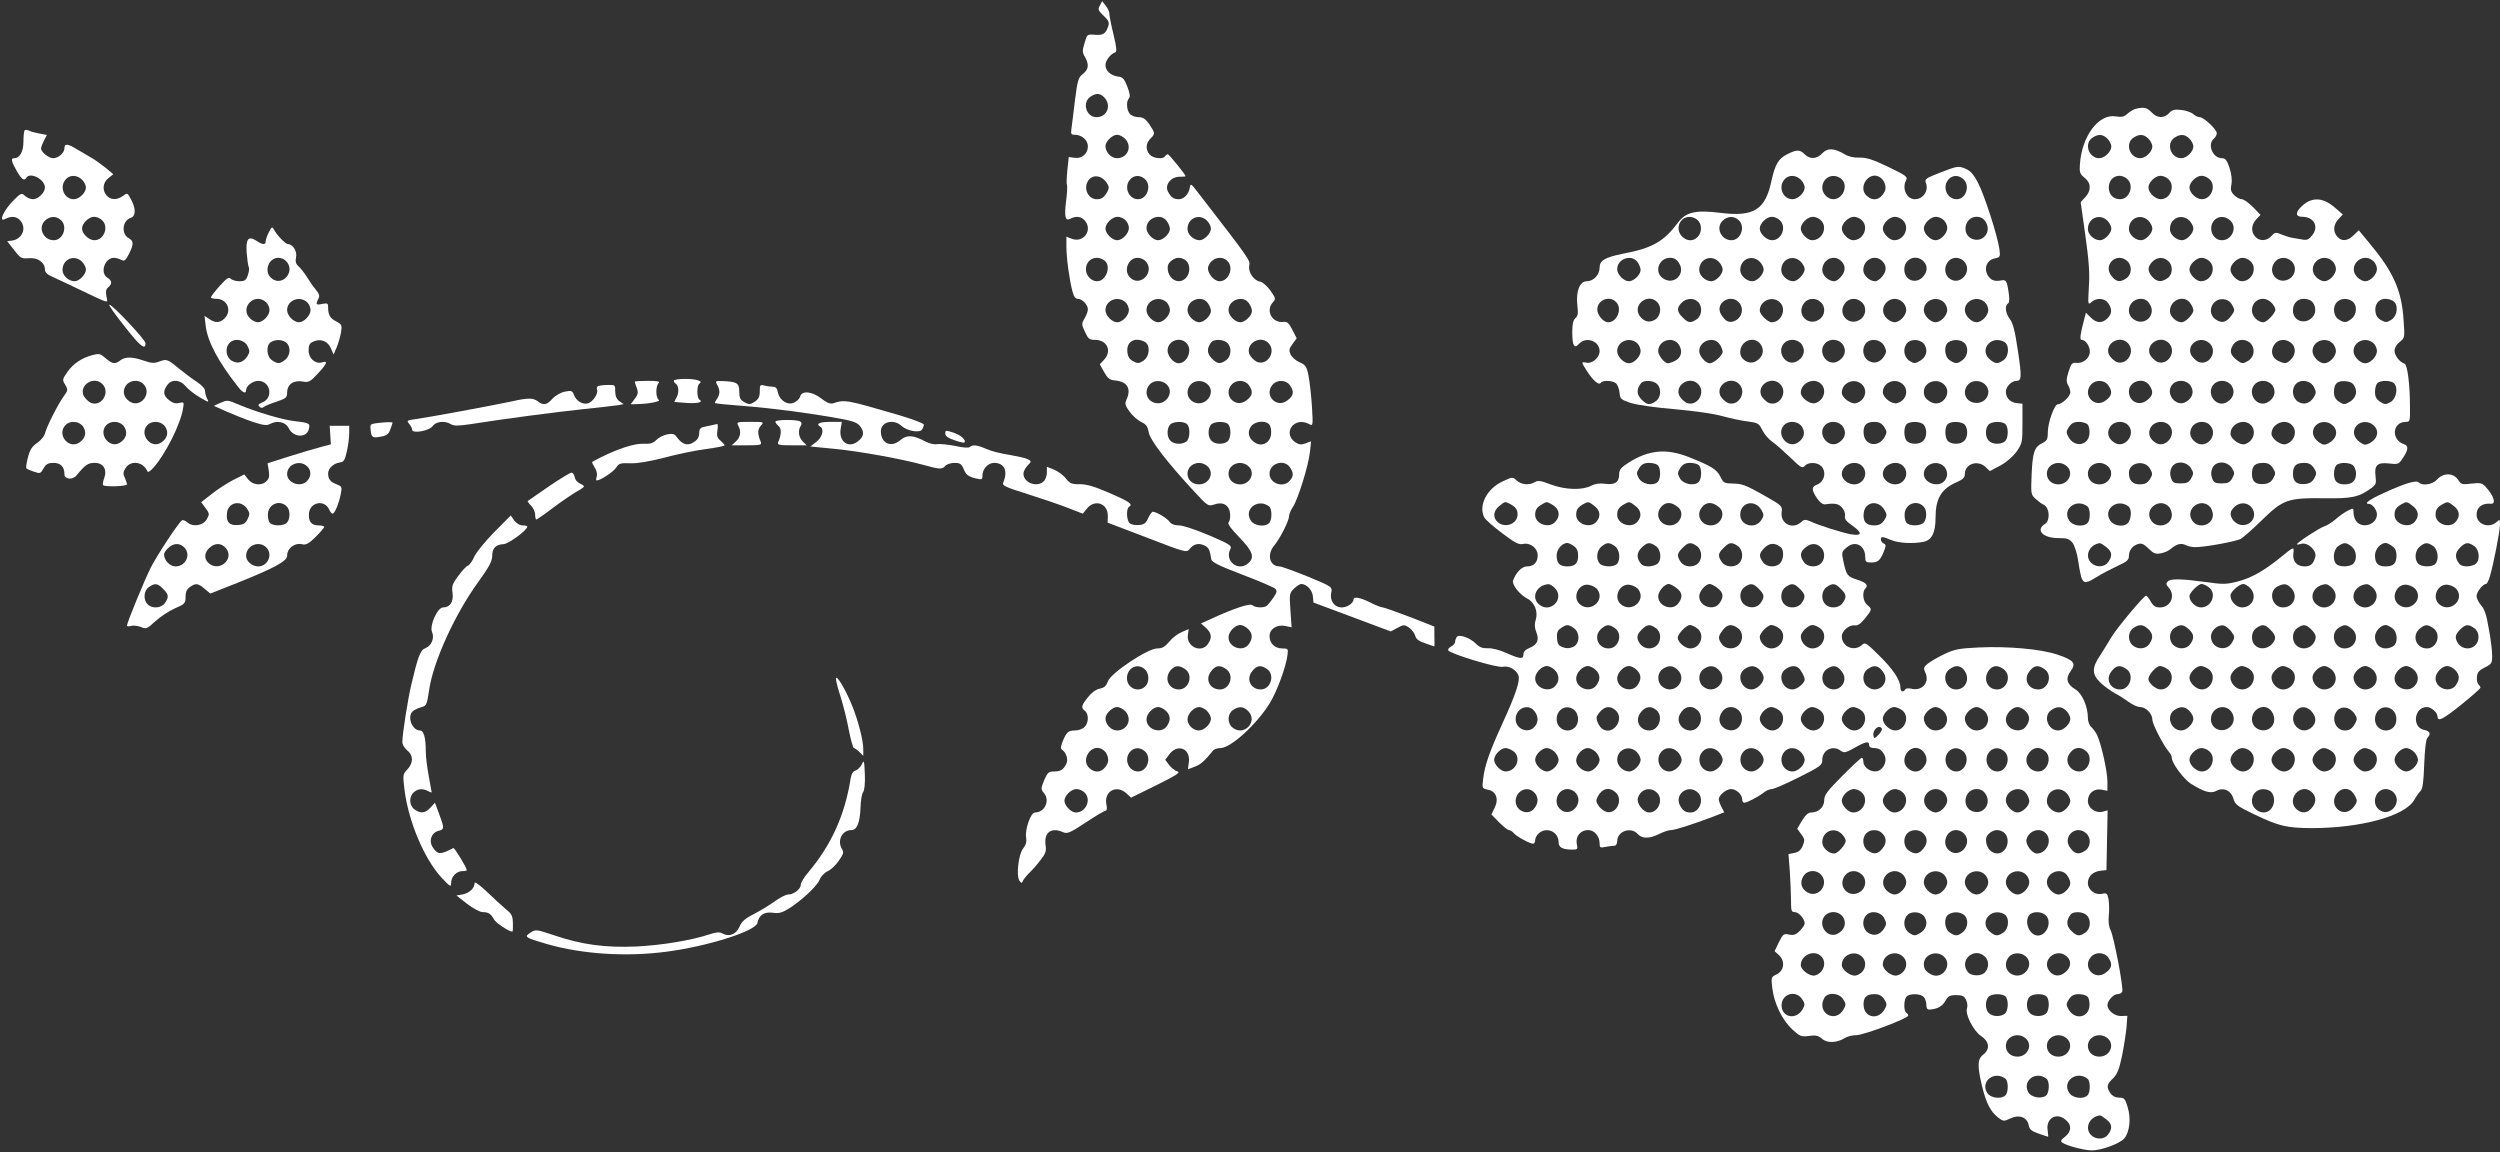
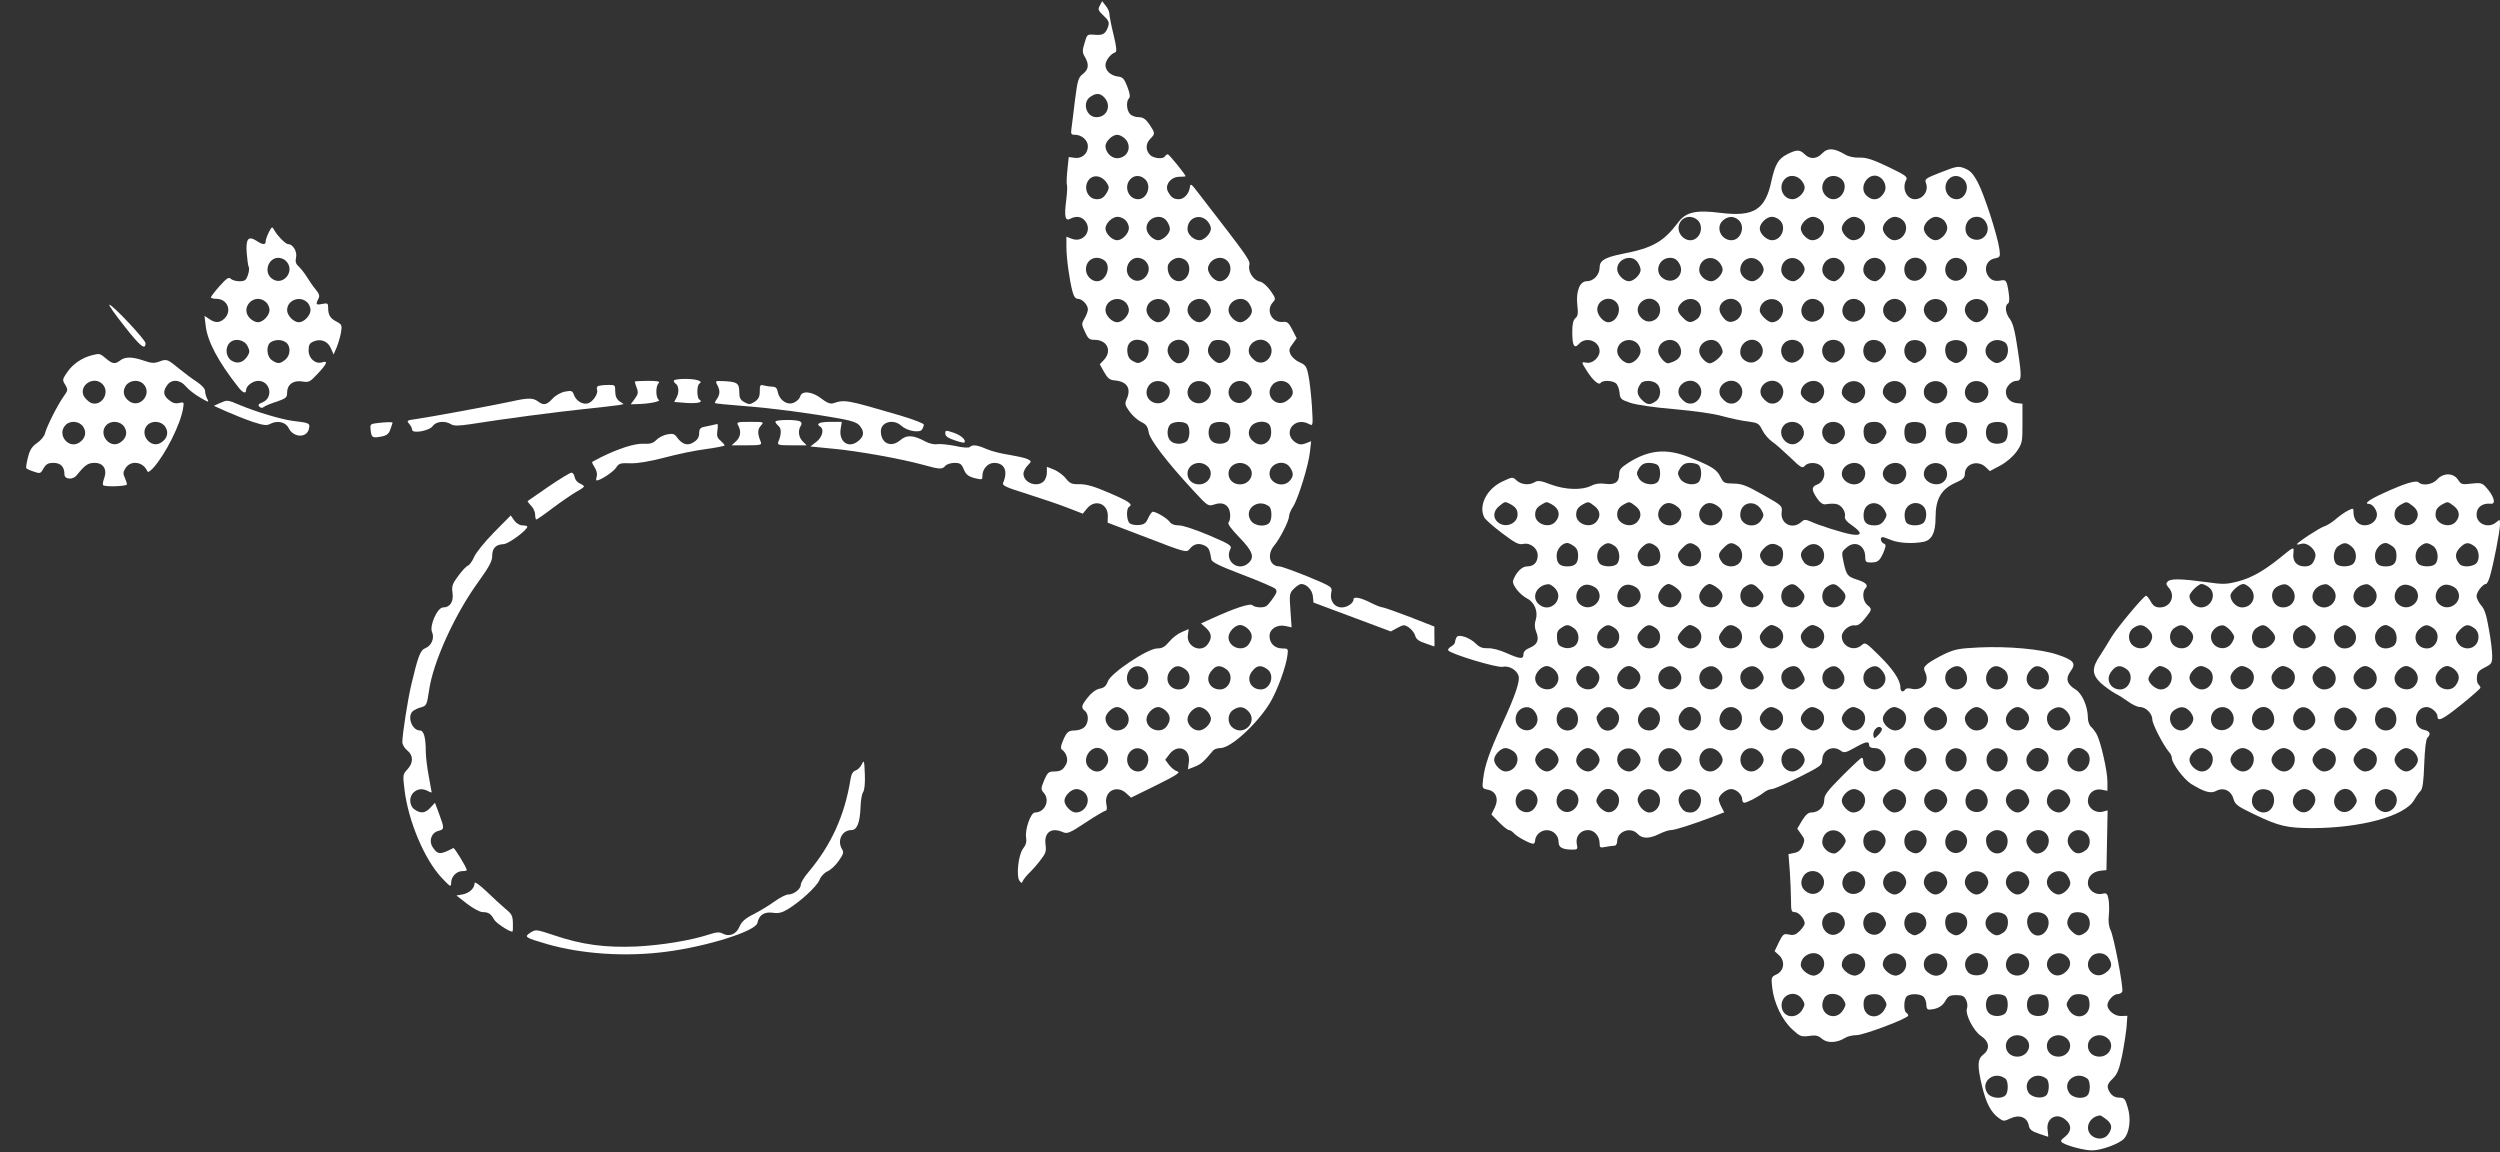
<svg xmlns="http://www.w3.org/2000/svg" version="1.0" width="1280pt" height="590pt" viewBox="0 0 1280 590" preserveAspectRatio="xMidYMid meet">
  <rect x="0" y="0" width="1280" height="590" fill="#333333" stroke="none" />
  <g transform="translate(0,590) scale(0.1,-0.1)" fill="#ffffff" stroke="none">
    <path d="M5631 5871 c-11 -19 -8 -25 19 -51 25 -23 30 -34 25 -52 -13 -40 -26 -50 -69 -46 -40 3 -40 3 -53 -42 -12 -39 -12 -49 2 -72 22 -38 19 -64 -11 -87 -23 -18 -27 -32 -40 -133 -7 -62 -16 -128 -18 -145 -4 -29 -2 -33 17 -33 36 0 67 -28 67 -59 0 -38 -31 -65 -69 -59 l-29 4 -7 -67 c-4 -37 -5 -71 -2 -76 2 -4 1 -39 -4 -78 -11 -85 -5 -109 21 -95 28 15 55 12 73 -8 44 -48 -4 -117 -64 -95 l-29 11 0 -51 c0 -59 16 -174 31 -229 7 -26 15 -38 28 -38 22 0 51 -31 51 -54 0 -10 -8 -31 -17 -46 -16 -27 -16 -31 2 -69 16 -35 22 -41 50 -41 64 0 90 -57 47 -103 l-21 -22 22 -40 c19 -33 29 -41 57 -43 62 -6 83 -42 58 -97 -10 -22 -8 -30 15 -62 15 -21 41 -44 59 -53 26 -12 34 -23 39 -52 6 -40 94 -154 231 -302 72 -78 74 -79 105 -69 44 16 77 -3 81 -46 2 -18 -1 -38 -7 -44 -8 -8 9 -31 54 -78 69 -71 80 -102 47 -132 -52 -47 -125 11 -92 73 8 16 -4 24 -109 69 -69 29 -134 51 -155 51 -23 0 -39 6 -48 19 -13 18 -68 51 -86 51 -4 0 -15 -15 -23 -32 -11 -26 -21 -34 -47 -36 -18 -2 -40 2 -48 9 -16 13 -19 75 -3 84 21 13 2 27 -101 71 -78 34 -117 45 -152 45 -40 -1 -49 3 -70 28 -12 17 -40 37 -60 46 l-38 15 0 -29 c0 -16 -7 -37 -16 -45 -34 -34 -104 -8 -104 39 0 10 9 29 21 41 21 22 21 22 1 33 -11 6 -53 15 -93 22 -41 6 -94 19 -118 30 -48 21 -72 24 -86 10 -6 -5 -38 -3 -75 6 -36 7 -77 11 -91 9 -15 -3 -41 3 -60 13 -63 34 -96 36 -130 7 -47 -40 -99 -16 -99 46 0 48 65 65 105 28 29 -27 94 -38 106 -19 5 8 9 19 9 25 0 6 -55 27 -122 47 -277 81 -281 82 -343 62 -15 -4 -32 3 -59 24 -47 37 -101 43 -109 11 -3 -11 -17 -25 -31 -31 -33 -16 -74 10 -83 51 -4 22 -11 30 -27 30 -11 0 -31 3 -43 6 -21 6 -23 3 -23 -30 0 -27 -6 -39 -26 -53 -24 -15 -29 -15 -53 -2 -21 12 -26 22 -26 54 0 44 -12 51 -87 54 -37 1 -37 1 -23 -25 13 -26 11 -47 -8 -72 -5 -7 -8 -14 -6 -16 2 -2 70 -9 151 -15 141 -11 321 -34 493 -65 59 -11 84 -20 97 -36 25 -31 22 -55 -9 -79 -48 -39 -99 -3 -89 62 l6 37 -60 0 c-55 0 -75 -10 -50 -25 21 -13 10 -54 -20 -77 l-31 -24 122 -12 c133 -13 342 -51 456 -82 86 -24 97 -24 113 -5 7 8 28 15 47 15 29 0 36 -5 48 -34 11 -26 22 -35 55 -44 38 -9 40 -9 40 12 0 35 28 66 60 66 53 0 72 -42 46 -102 -6 -14 14 -23 126 -58 73 -23 167 -55 207 -71 l75 -29 21 26 c41 51 109 26 107 -39 l-1 -33 202 -77 c194 -75 202 -77 217 -59 21 27 46 33 75 20 24 -11 29 -22 37 -72 2 -14 40 -33 158 -78 85 -32 161 -65 169 -72 11 -12 9 -19 -10 -47 -13 -19 -28 -37 -34 -41 -15 -12 -60 -9 -72 3 -12 12 -93 -15 -211 -69 l-53 -24 26 -23 c29 -28 32 -51 9 -83 -34 -48 -111 -13 -102 47 l4 30 -35 -15 c-20 -8 -49 -30 -64 -49 -23 -27 -36 -35 -62 -35 -49 0 -238 -126 -253 -169 -8 -23 -19 -33 -42 -37 -19 -4 -42 -21 -60 -44 -34 -43 -36 -53 -15 -70 21 -17 19 -63 -3 -83 -10 -10 -32 -17 -49 -17 -34 0 -43 -9 -63 -58 -9 -22 -10 -36 -3 -40 23 -16 34 -51 22 -74 -16 -30 -28 -38 -64 -38 -26 0 -32 -6 -49 -45 -17 -42 -17 -47 -2 -64 34 -38 6 -101 -45 -101 -22 0 -53 -90 -45 -130 3 -20 -1 -36 -16 -55 -24 -31 -36 -141 -18 -165 10 -13 12 -13 17 0 4 8 18 26 32 40 15 14 41 43 58 66 27 34 31 46 26 80 -8 63 31 90 90 63 21 -9 35 -4 116 50 51 34 98 61 103 61 5 0 7 13 3 30 -15 68 52 105 102 58 l24 -22 130 64 c101 50 125 66 108 70 -12 3 -31 18 -43 33 l-20 27 21 28 c42 56 109 30 100 -40 l-5 -37 36 14 c33 13 47 27 93 82 5 7 23 13 38 13 53 0 187 123 253 231 37 61 83 186 90 246 4 31 3 33 -27 33 -38 0 -65 26 -65 63 0 37 39 61 81 52 l32 -7 -6 87 c-6 82 -5 88 18 111 13 13 30 24 37 24 28 0 57 -31 60 -63 l3 -32 198 -74 198 -74 33 18 c32 17 36 18 60 2 14 -10 28 -28 32 -42 4 -17 18 -28 52 -39 25 -9 46 -16 46 -16 1 0 1 23 0 51 l0 51 -125 49 c-68 26 -131 48 -139 49 -8 0 -37 11 -64 25 -51 26 -86 32 -86 16 0 -19 -32 -41 -60 -41 -38 0 -63 35 -54 76 6 29 5 30 -120 82 -70 28 -135 52 -145 52 -51 0 -66 61 -27 107 30 36 76 127 76 150 0 10 9 32 20 48 26 39 80 213 87 282 l6 54 -28 -11 c-21 -8 -33 -7 -51 4 -71 47 -8 136 68 95 21 -11 21 -11 15 93 -4 58 -12 129 -18 157 -9 45 -15 53 -45 66 -19 8 -39 26 -46 40 -10 22 -8 30 10 54 l21 29 -22 43 c-18 36 -27 43 -45 41 -58 -8 -94 57 -55 100 16 17 15 21 -13 61 -17 23 -40 43 -52 45 -32 5 -62 48 -56 81 6 28 6 28 -259 371 -39 51 -42 53 -45 30 -5 -33 -30 -60 -56 -60 -27 0 -40 9 -56 39 -18 34 15 76 59 76 17 0 31 1 31 3 0 8 -84 112 -91 112 -4 0 -11 -4 -14 -10 -10 -17 -61 -11 -78 8 -23 25 -21 58 3 82 25 25 25 28 -5 73 -20 28 -32 37 -55 37 -16 0 -36 7 -44 16 -18 18 -21 65 -6 80 8 8 5 26 -8 60 -16 41 -24 50 -48 52 -37 5 -64 29 -64 59 0 23 26 57 50 65 9 3 7 26 -9 92 -12 48 -21 96 -21 106 0 10 -8 28 -19 41 l-18 23 -12 -23z m24 -471 c37 -41 13 -100 -41 -100 -52 0 -75 74 -32 104 30 21 51 20 73 -4z m105 -210 c39 -39 14 -100 -41 -100 -30 0 -59 31 -59 62 0 24 35 58 60 58 11 0 29 -9 40 -20z m-97 -221 c16 -23 17 -30 7 -50 -16 -29 -29 -39 -54 -39 -49 0 -73 64 -39 102 23 25 61 19 86 -13z m199 14 c36 -32 12 -103 -35 -103 -49 0 -75 64 -40 102 20 22 51 23 75 1z m-100 -210 c10 -9 18 -27 18 -40 0 -28 -33 -63 -60 -63 -26 0 -60 34 -60 60 0 26 34 60 62 60 12 0 30 -7 40 -17z m212 -5 c9 -12 16 -30 16 -40 0 -24 -35 -58 -60 -58 -26 0 -60 34 -60 62 0 53 74 79 104 36z m206 2 c11 -11 20 -29 20 -40 0 -25 -34 -60 -58 -60 -30 0 -62 29 -62 57 0 57 61 82 100 43z m-526 -203 c38 -28 10 -107 -37 -107 -30 0 -57 29 -57 61 0 51 52 76 94 46z m210 -3 c52 -51 -22 -136 -76 -87 -38 34 -13 103 37 103 13 0 31 -7 39 -16z m210 0 c21 -20 20 -63 -1 -86 -38 -42 -100 -4 -94 59 2 20 31 43 56 43 13 0 31 -7 39 -16z m210 0 c35 -34 8 -104 -40 -104 -30 0 -66 46 -58 74 13 44 68 61 98 30z m-522 -211 c10 -9 18 -27 18 -40 0 -28 -33 -63 -60 -63 -26 0 -60 34 -60 62 0 50 63 76 102 41z m210 0 c10 -9 18 -27 18 -40 0 -28 -33 -63 -60 -63 -26 0 -60 34 -60 62 0 50 63 76 102 41z m212 -5 c9 -12 16 -30 16 -40 0 -24 -35 -58 -60 -58 -26 0 -60 34 -60 62 0 53 74 79 104 36z m210 0 c9 -12 16 -30 16 -40 0 -24 -35 -58 -60 -58 -26 0 -60 34 -60 62 0 53 74 79 104 36z m-533 -198 c30 -17 26 -75 -7 -97 -24 -15 -29 -15 -53 -2 -19 10 -27 24 -29 49 -5 51 39 76 89 50z m213 -6 c34 -33 6 -104 -40 -104 -25 0 -56 37 -56 65 0 49 62 74 96 39z m210 0 c24 -23 20 -70 -6 -88 -31 -22 -45 -20 -74 9 -25 26 -26 52 -2 83 14 17 63 15 82 -4z m210 0 c43 -43 -5 -120 -60 -96 -13 7 -29 23 -36 36 -24 55 53 103 96 60z m-522 -211 c46 -41 -6 -116 -65 -94 -39 15 -49 61 -20 93 20 22 61 23 85 1z m210 0 c46 -41 -6 -116 -65 -94 -39 15 -49 61 -20 93 20 22 61 23 85 1z m212 -5 c23 -32 20 -54 -11 -77 -57 -46 -125 27 -76 81 23 25 68 23 87 -4z m210 0 c23 -32 20 -54 -11 -77 -57 -46 -125 27 -76 81 23 25 68 23 87 -4z m-526 -200 c17 -17 15 -73 -3 -88 -21 -17 -64 -16 -82 3 -19 18 -20 61 -3 82 15 18 71 20 88 3z m210 0 c17 -17 15 -73 -3 -88 -21 -17 -64 -16 -82 3 -19 18 -20 61 -3 82 15 18 71 20 88 3z m211 -2 c7 -8 11 -30 9 -48 -4 -45 -47 -68 -83 -44 -32 21 -40 52 -21 81 19 29 75 35 95 11z m-317 -213 c37 -33 10 -93 -43 -93 -34 0 -59 23 -59 55 0 49 63 73 102 38z m210 0 c37 -33 10 -93 -43 -93 -34 0 -59 23 -59 55 0 49 63 73 102 38z m212 -5 c20 -29 20 -47 -1 -70 -34 -38 -103 -13 -103 37 0 53 74 76 104 33z m-106 -201 c15 -12 16 -69 0 -85 -22 -22 -76 -15 -94 13 -38 58 37 116 94 72z m-108 -627 c24 -24 25 -48 4 -78 -29 -42 -104 -18 -104 35 0 28 33 63 60 63 11 0 29 -9 40 -20z m-528 -207 c22 -20 24 -66 2 -87 -35 -35 -94 -9 -94 41 0 54 54 81 92 46z m206 1 c43 -30 20 -104 -32 -104 -54 0 -78 59 -41 100 22 24 43 25 73 4z m210 0 c43 -30 20 -104 -32 -104 -52 0 -78 52 -45 93 23 31 45 34 77 11z m210 0 c41 -29 18 -104 -33 -104 -51 0 -77 53 -44 93 23 31 45 34 77 11z m-728 -214 c39 -39 14 -100 -41 -100 -30 0 -59 31 -59 62 0 24 35 58 60 58 11 0 29 -9 40 -20z m210 0 c24 -24 25 -48 4 -78 -29 -42 -104 -18 -104 35 0 28 33 63 60 63 11 0 29 -9 40 -20z m210 0 c11 -11 20 -29 20 -40 0 -26 -34 -60 -62 -60 -29 0 -58 28 -58 57 0 28 33 63 60 63 11 0 29 -9 40 -20z m210 0 c55 -55 -24 -135 -82 -83 -25 23 -23 68 4 87 30 21 54 20 78 -4z m-744 -198 c24 -16 35 -51 23 -74 -22 -42 -59 -50 -91 -21 -49 44 13 132 68 95z m216 -9 c36 -32 12 -103 -35 -103 -49 0 -75 64 -40 102 20 22 51 23 75 1z m-310 -210 c38 -35 9 -103 -44 -103 -24 0 -58 35 -58 60 0 26 34 60 62 60 12 0 30 -7 40 -17z" />
-     <path d="M10935 5343 c-11 -3 -30 -14 -42 -25 -17 -16 -30 -19 -60 -14 -88 15 -175 -102 -184 -247 -3 -40 1 -49 24 -67 34 -27 35 -65 4 -99 l-24 -26 24 -170 c18 -129 23 -193 18 -264 -5 -92 -5 -94 13 -78 26 24 68 21 86 -5 21 -30 20 -54 -4 -78 -27 -27 -56 -25 -85 4 l-25 25 -10 -38 c-19 -72 -23 -101 -12 -101 20 0 42 -32 42 -60 0 -34 -34 -62 -70 -58 -20 3 -26 -4 -39 -45 -12 -38 -12 -52 -3 -68 7 -10 12 -27 12 -38 0 -20 -43 -61 -64 -61 -17 0 -50 -90 -51 -140 0 -39 -4 -46 -27 -58 -42 -20 -51 -47 -56 -160 -4 -98 -4 -104 19 -125 13 -12 32 -27 44 -32 29 -15 33 -80 6 -97 -51 -31 -12 -73 67 -73 47 0 57 -4 74 -25 10 -14 23 -54 28 -90 20 -127 22 -129 99 -82 25 16 72 40 104 55 46 21 57 30 57 50 0 29 18 53 48 62 17 5 29 -1 53 -24 25 -25 35 -29 62 -24 18 3 41 13 52 23 30 26 54 31 78 18 12 -6 38 -11 57 -9 61 3 200 30 223 42 12 7 60 49 107 95 110 107 133 115 318 113 144 -2 178 5 242 51 25 18 27 25 23 60 -8 58 9 74 69 67 43 -5 49 -4 66 21 32 45 36 69 12 77 -69 22 -62 115 8 115 21 0 22 4 21 78 0 115 -13 215 -28 220 -25 8 -51 42 -51 66 0 15 11 33 26 45 27 21 27 22 20 117 -10 148 -53 243 -172 386 l-57 69 -27 -26 c-31 -30 -61 -32 -83 -7 -23 26 -21 61 6 90 l22 24 -39 34 c-62 54 -119 57 -170 9 -35 -32 -34 -55 2 -55 59 0 86 -50 51 -94 -18 -23 -27 -27 -53 -22 -17 3 -41 7 -53 9 -12 2 -36 10 -53 17 -28 12 -33 11 -51 -9 -24 -26 -60 -27 -82 -3 -23 26 -21 61 5 89 l22 23 -39 40 c-22 22 -47 40 -57 40 -10 0 -27 9 -39 21 -17 17 -20 28 -14 56 4 22 0 53 -10 84 -13 39 -21 49 -39 49 -47 0 -76 71 -41 100 8 7 15 19 15 28 0 19 -67 82 -87 82 -9 0 -24 7 -34 16 -10 9 -38 19 -61 21 -35 4 -47 1 -62 -16 -26 -28 -62 -27 -90 4 -23 24 -39 28 -81 18z m-145 -153 c11 -11 20 -29 20 -40 0 -26 -34 -60 -62 -60 -53 0 -79 74 -36 104 30 21 54 20 78 -4z m210 0 c11 -11 20 -29 20 -40 0 -26 -34 -60 -62 -60 -53 0 -79 74 -36 104 30 21 54 20 78 -4z m210 0 c11 -11 20 -29 20 -40 0 -26 -34 -60 -62 -60 -53 0 -79 74 -36 104 30 21 54 20 78 -4z m-318 -207 c36 -33 11 -103 -37 -103 -35 0 -58 24 -58 60 0 54 55 79 95 43z m210 0 c37 -33 11 -103 -39 -103 -28 0 -63 33 -63 60 0 26 34 60 62 60 12 0 30 -7 40 -17z m210 0 c37 -33 11 -103 -39 -103 -28 0 -63 33 -63 60 0 26 34 60 62 60 12 0 30 -7 40 -17z m-522 -213 c11 -11 20 -29 20 -40 0 -25 -34 -60 -58 -60 -30 0 -62 29 -62 57 0 57 61 82 100 43z m210 0 c11 -11 20 -29 20 -40 0 -25 -34 -60 -58 -60 -30 0 -62 29 -62 57 0 57 61 82 100 43z m210 0 c11 -11 20 -29 20 -40 0 -25 -34 -60 -58 -60 -30 0 -62 29 -62 57 0 57 61 82 100 43z m211 -1 c35 -35 6 -99 -45 -99 -48 0 -73 64 -39 102 22 24 58 23 84 -3z m-529 -206 c25 -23 23 -68 -4 -87 -32 -23 -54 -20 -77 11 -46 57 27 125 81 76z m210 0 c25 -23 23 -68 -4 -87 -31 -22 -54 -20 -78 6 -25 28 -26 52 0 78 24 24 57 26 82 3z m210 0 c38 -35 9 -103 -44 -103 -24 0 -58 35 -58 60 0 26 34 60 62 60 12 0 30 -7 40 -17z m210 0 c38 -35 9 -103 -44 -103 -24 0 -58 35 -58 60 0 26 34 60 62 60 12 0 30 -7 40 -17z m210 0 c27 -24 23 -69 -8 -89 -55 -37 -117 25 -80 80 19 30 60 35 88 9z m210 0 c10 -9 18 -27 18 -40 0 -28 -33 -63 -60 -63 -11 0 -29 9 -40 20 -55 55 24 135 82 83z m210 0 c10 -9 18 -27 18 -40 0 -28 -33 -63 -60 -63 -11 0 -29 9 -40 20 -55 55 24 135 82 83z m-1146 -219 c37 -55 -25 -117 -80 -80 -49 31 -24 106 35 106 20 0 34 -8 45 -26z m208 4 c9 -12 16 -29 16 -37 0 -20 -40 -61 -60 -61 -28 0 -60 30 -60 57 0 58 73 86 104 41z m215 -10 c14 -25 14 -29 -5 -55 -26 -34 -48 -40 -79 -19 -50 33 -20 110 39 104 21 -2 35 -12 45 -30z m201 12 c11 -11 20 -27 20 -35 0 -19 -44 -65 -62 -65 -28 0 -58 31 -58 60 0 56 60 80 100 40z m195 14 c27 -11 38 -53 21 -80 -34 -50 -106 -33 -106 26 0 47 38 72 85 54z m219 -7 c26 -19 24 -67 -4 -89 -27 -22 -39 -22 -68 -2 -26 18 -30 65 -6 88 19 19 54 21 78 3z m207 3 c30 -17 26 -75 -7 -97 -24 -15 -29 -15 -53 -2 -18 10 -27 24 -29 46 -5 52 40 79 89 53z m-1357 -216 c43 -43 -5 -120 -60 -96 -13 7 -29 23 -36 36 -24 55 53 103 96 60z m210 0 c43 -43 -5 -120 -60 -96 -13 7 -29 23 -36 36 -24 55 53 103 96 60z m208 -1 c46 -41 -2 -120 -58 -95 -13 7 -29 23 -36 36 -24 55 48 101 94 59z m212 -2 c25 -28 17 -72 -16 -90 -25 -14 -29 -14 -55 5 -34 26 -40 48 -19 79 20 31 65 33 90 6z m208 2 c24 -21 23 -58 -2 -83 -23 -23 -30 -24 -65 -8 -33 15 -42 51 -21 83 19 29 60 33 88 8z m210 0 c10 -9 18 -27 18 -40 0 -28 -33 -63 -60 -63 -26 0 -60 34 -60 62 0 50 63 76 102 41z m210 0 c10 -9 18 -27 18 -40 0 -28 -33 -63 -60 -63 -26 0 -60 34 -60 62 0 50 63 76 102 41z m-1358 -215 c23 -32 20 -54 -11 -77 -57 -46 -125 27 -76 81 23 25 68 23 87 -4z m210 0 c23 -32 20 -54 -11 -77 -41 -33 -93 -7 -93 45 0 52 74 75 104 32z m212 -3 c19 -29 11 -60 -21 -81 -53 -35 -115 44 -70 90 25 25 72 20 91 -9z m210 0 c21 -32 7 -69 -30 -87 -55 -24 -103 53 -60 96 25 25 71 20 90 -9z m210 0 c21 -32 7 -69 -30 -87 -55 -24 -103 53 -60 96 25 25 71 20 90 -9z m212 -8 c12 -24 11 -31 -2 -52 -21 -32 -52 -40 -81 -21 -29 19 -34 66 -9 91 26 26 76 16 92 -18z m208 4 c16 -30 4 -62 -28 -80 -23 -13 -29 -13 -52 2 -19 13 -26 26 -26 50 0 43 17 59 60 55 25 -2 38 -10 46 -27z m203 15 c21 -25 9 -79 -20 -95 -24 -13 -29 -13 -53 2 -19 13 -26 26 -26 50 0 18 5 38 12 45 17 17 73 15 87 -2z m-1570 -210 c7 -8 11 -30 9 -48 -6 -60 -76 -71 -107 -16 -13 23 -13 29 2 52 13 19 26 26 51 26 18 0 39 -6 45 -14z m206 -2 c45 -46 -17 -125 -70 -90 -32 21 -40 52 -21 81 19 29 66 34 91 9z m210 0 c45 -46 -17 -125 -70 -90 -32 21 -40 52 -21 81 19 29 66 34 91 9z m209 0 c47 -47 -14 -126 -70 -90 -31 21 -39 52 -20 81 19 29 66 34 90 9z m210 0 c31 -30 14 -85 -30 -98 -25 -8 -74 27 -74 53 0 51 69 81 104 45z m210 0 c31 -30 14 -85 -30 -98 -25 -8 -74 27 -74 53 0 51 69 81 104 45z m208 -1 c32 -28 23 -70 -21 -93 -20 -10 -27 -9 -50 7 -32 24 -38 58 -15 84 21 23 61 25 86 2z m210 0 c32 -28 23 -70 -21 -93 -20 -10 -27 -9 -50 7 -32 24 -38 58 -15 84 21 23 61 25 86 2z m-1570 -210 c37 -33 10 -93 -43 -93 -34 0 -59 23 -59 55 0 49 63 73 102 38z m210 0 c37 -33 10 -93 -43 -93 -34 0 -59 23 -59 55 0 49 63 73 102 38z m217 -14 c13 -24 13 -29 -2 -53 -13 -20 -26 -26 -52 -26 -36 0 -55 20 -55 59 0 54 82 69 109 20z m208 5 c15 -24 15 -29 2 -53 -12 -21 -22 -26 -54 -26 -34 0 -41 4 -49 27 -7 18 -6 35 2 53 17 36 74 36 99 -1z m210 0 c15 -24 15 -29 2 -53 -12 -21 -22 -26 -54 -26 -34 0 -41 4 -49 27 -7 18 -6 35 2 53 17 36 74 36 99 -1z m210 0 c15 -24 15 -29 2 -53 -10 -18 -24 -27 -47 -29 -43 -4 -62 12 -62 52 0 41 16 56 57 56 24 0 37 -7 50 -26z m210 0 c15 -24 15 -29 2 -53 -10 -18 -24 -27 -47 -29 -43 -4 -62 12 -62 52 0 41 16 56 57 56 24 0 37 -7 50 -26z m203 11 c7 -8 13 -26 13 -40 0 -36 -21 -55 -57 -55 -40 0 -56 16 -56 55 0 17 5 36 12 43 17 17 73 15 88 -3z m-1362 -208 c15 -12 16 -69 0 -85 -22 -22 -76 -15 -94 13 -38 58 37 116 94 72z m210 0 c15 -12 16 -51 2 -78 -16 -30 -75 -26 -96 6 -38 58 37 116 94 72z m210 -5 c6 -9 12 -26 12 -38 0 -54 -76 -75 -106 -29 -40 60 48 123 94 67z m210 0 c6 -9 12 -26 12 -38 0 -54 -76 -75 -106 -29 -40 60 48 123 94 67z m210 0 c32 -41 1 -95 -51 -90 -39 4 -68 48 -51 75 25 41 75 48 102 15z m-744 -203 c30 -23 33 -45 10 -77 -18 -26 -60 -29 -86 -5 -37 34 -12 95 43 102 4 1 18 -8 33 -20z" />
-     <path d="M126 5233 c-3 -3 -6 -30 -6 -58 0 -52 -19 -85 -48 -85 -18 0 -14 -17 14 -66 26 -44 38 -52 49 -34 19 31 95 -8 95 -50 0 -26 -34 -60 -62 -60 -12 0 -30 8 -40 17 -17 16 -20 15 -54 -18 -55 -53 -86 -122 -45 -99 29 15 56 12 74 -8 35 -39 12 -96 -42 -104 l-24 -3 35 -45 c32 -42 37 -45 76 -42 46 4 82 -22 82 -58 0 -14 12 -26 38 -37 20 -9 84 -39 142 -67 156 -74 142 -71 135 -33 -5 24 -2 37 9 46 21 18 20 34 -4 49 -40 25 -14 102 34 102 9 0 26 -5 36 -10 17 -9 22 -5 40 29 25 50 25 67 0 81 -41 22 -34 91 10 105 25 8 26 44 4 88 -22 42 -20 41 -46 23 -30 -21 -61 -20 -81 2 -25 27 -21 67 8 90 l25 20 -42 35 c-24 19 -56 42 -73 51 -16 10 -48 28 -70 41 -48 30 -65 31 -65 7 0 -25 -31 -52 -58 -52 -23 0 -62 32 -62 50 0 6 7 24 15 40 l15 29 -37 7 c-21 4 -45 10 -54 15 -9 5 -19 5 -23 2z m294 -253 c11 -11 20 -29 20 -40 0 -26 -34 -60 -62 -60 -50 0 -76 63 -41 102 21 24 58 23 83 -2z m-108 -207 c36 -33 11 -103 -37 -103 -52 0 -82 63 -46 99 25 25 58 27 83 4z m210 0 c37 -33 11 -103 -39 -103 -28 0 -63 33 -63 60 0 26 34 60 62 60 12 0 30 -7 40 -17z m-102 -213 c11 -11 20 -29 20 -40 0 -25 -34 -60 -58 -60 -30 0 -62 29 -62 57 0 57 61 82 100 43z" />
-     <path d="M9330 5115 c-28 -30 -63 -32 -90 -5 -25 25 -41 25 -90 0 -45 -23 -61 -51 -80 -135 -31 -149 -90 -186 -260 -165 -126 16 -178 5 -218 -49 -75 -99 -130 -131 -287 -161 -88 -18 -115 -34 -115 -70 0 -37 -31 -70 -66 -70 -36 0 -56 -52 -48 -123 5 -42 3 -55 -10 -66 -11 -10 -16 -30 -16 -70 0 -72 10 -89 35 -61 36 39 105 14 105 -38 0 -32 -37 -65 -66 -59 -29 5 -29 5 0 -41 31 -49 62 -76 71 -63 9 15 58 14 78 -1 9 -7 17 -29 19 -48 3 -33 7 -36 57 -53 31 -10 126 -24 225 -32 100 -9 202 -23 246 -36 41 -11 100 -24 130 -27 51 -7 56 -10 73 -44 10 -21 33 -47 50 -59 18 -12 59 -49 93 -81 53 -52 62 -57 74 -44 16 21 64 20 84 0 29 -28 18 -80 -20 -95 -30 -11 -30 -27 -1 -70 15 -22 30 -33 43 -31 50 7 69 3 87 -19 10 -12 16 -31 13 -42 -3 -13 7 -27 39 -49 51 -36 49 -53 -6 -44 -42 7 -167 46 -211 67 -24 10 -31 10 -46 -4 -44 -40 -107 -9 -100 50 4 33 3 34 -96 90 -85 48 -109 57 -151 57 -47 1 -51 3 -67 36 -19 37 -44 53 -162 100 -114 45 -204 37 -308 -29 -39 -25 -48 -36 -48 -60 0 -40 -22 -55 -72 -48 -28 4 -52 0 -71 -10 -47 -24 -132 -21 -206 6 -51 20 -67 22 -82 13 -28 -18 -70 -14 -94 8 -20 19 -21 19 -72 -5 -81 -37 -125 -125 -93 -185 6 -11 47 -47 91 -80 67 -51 86 -60 108 -55 36 8 74 -22 74 -58 0 -36 -20 -57 -54 -57 -27 0 -56 -29 -72 -72 -7 -21 33 -72 73 -93 37 -19 56 -67 43 -108 -7 -22 -6 -41 2 -61 17 -41 7 -66 -31 -82 -23 -9 -34 -21 -34 -34 0 -26 -16 -25 -86 6 -35 16 -74 26 -96 25 -27 -1 -43 5 -60 22 -31 32 -89 52 -100 35 -4 -7 -8 -18 -8 -25 0 -7 -9 -17 -20 -23 -11 -6 -18 -15 -15 -20 11 -18 252 -91 279 -84 31 7 71 -15 81 -46 8 -27 -15 -97 -83 -245 -67 -147 -90 -214 -98 -281 -6 -50 -6 -51 23 -57 43 -8 58 -47 36 -92 l-17 -35 39 -40 c22 -22 44 -40 51 -40 6 0 17 -7 25 -16 14 -17 82 -54 99 -54 5 0 10 8 10 18 0 11 8 26 18 35 40 36 102 9 102 -45 0 -27 20 -38 72 -38 25 0 27 2 21 30 -7 38 19 70 58 70 32 0 59 -31 59 -68 0 -22 3 -24 31 -18 17 3 38 6 45 6 8 0 14 10 14 23 0 51 70 76 105 37 23 -25 60 -25 110 0 22 11 49 20 60 20 21 0 105 27 217 69 l56 22 -14 27 c-8 15 -14 33 -14 40 0 20 38 52 63 52 27 0 57 -28 57 -53 0 -9 5 -17 10 -17 15 0 70 29 99 51 13 11 32 19 43 19 10 0 72 27 138 60 111 56 120 62 120 89 0 51 54 78 95 47 17 -12 25 -10 70 15 58 33 75 36 75 14 0 -9 9 -15 23 -15 28 0 41 -9 56 -37 12 -24 1 -59 -23 -75 -32 -22 -86 7 -86 45 0 9 -3 17 -8 17 -4 0 -49 -42 -100 -93 -77 -78 -92 -97 -92 -124 0 -35 -29 -63 -67 -63 -15 0 -29 -13 -47 -42 l-24 -41 20 -28 c19 -25 19 -31 8 -59 -9 -22 -22 -33 -43 -37 l-30 -6 7 -90 c3 -50 6 -116 6 -149 0 -51 2 -58 19 -58 21 0 51 -35 51 -58 0 -7 -11 -24 -25 -38 -20 -20 -32 -24 -55 -19 -27 6 -31 3 -52 -39 l-22 -46 23 -21 c32 -30 26 -79 -13 -98 -28 -13 -28 -15 -22 -69 9 -79 51 -165 102 -212 40 -37 46 -39 86 -34 35 5 48 2 67 -15 27 -23 76 -21 118 5 12 8 38 14 58 14 37 0 265 86 265 100 0 5 -4 12 -10 15 -14 9 -13 68 2 83 17 17 73 15 88 -3 7 -8 13 -26 13 -40 0 -17 5 -25 16 -24 40 2 66 17 81 44 14 25 23 30 56 30 31 0 41 -5 50 -24 7 -14 9 -33 5 -44 -11 -29 34 -117 73 -142 41 -27 46 -66 12 -93 -32 -24 -33 -57 -8 -163 21 -87 45 -133 84 -162 25 -19 28 -19 62 -3 44 21 85 6 93 -35 4 -22 15 -31 51 -43 25 -9 47 -16 48 -16 2 0 0 15 -2 33 -10 59 43 93 89 56 35 -27 35 -61 0 -89 -22 -17 -25 -23 -13 -31 27 -17 113 -39 151 -39 48 0 140 34 164 60 28 31 37 101 19 160 -13 45 -18 50 -44 50 -18 0 -34 8 -44 22 -22 32 -20 46 12 76 22 22 32 45 47 117 10 50 20 116 23 147 l4 57 -33 -1 c-32 -1 -69 29 -69 56 0 22 31 56 51 56 11 0 22 6 25 13 7 19 -43 282 -60 315 -9 18 -12 44 -9 74 3 26 2 63 -1 82 -6 32 -10 35 -32 30 -35 -9 -74 19 -74 55 0 34 25 58 65 63 l30 3 3 153 3 153 -26 -7 c-36 -9 -75 19 -75 55 0 39 31 65 70 58 l30 -6 0 47 c0 54 -33 199 -54 241 -8 15 -22 33 -30 40 -9 8 -16 28 -16 45 0 59 -30 127 -65 147 -43 26 -51 56 -23 93 29 40 16 56 -67 84 -85 29 -253 44 -405 37 -100 -5 -122 -9 -175 -34 -33 -16 -71 -38 -85 -49 -21 -18 -23 -23 -12 -46 23 -51 -17 -96 -73 -82 -13 3 -27 2 -30 -4 -11 -17 -25 -11 -25 10 0 38 -38 94 -109 164 -67 66 -71 69 -89 53 -39 -35 -102 -8 -102 45 0 27 38 60 65 56 17 -2 31 7 54 36 37 46 37 47 11 69 -22 18 -27 66 -9 84 16 16 4 30 -39 44 -53 17 -57 22 -72 86 -12 57 -12 57 15 80 43 38 95 11 95 -49 0 -24 4 -28 28 -28 37 0 47 9 66 53 13 33 13 39 1 44 -16 6 -21 33 -6 33 5 0 25 -7 44 -15 38 -16 112 -20 166 -9 42 9 61 47 61 123 0 98 29 148 108 182 32 14 42 24 42 42 0 52 65 74 106 36 l22 -21 53 28 c33 18 65 46 84 72 29 42 30 48 30 144 l0 101 -30 3 c-33 4 -55 27 -55 59 0 25 29 55 54 55 27 0 28 19 7 158 -14 97 -25 138 -40 158 -23 29 -28 69 -10 80 7 4 8 23 4 51 -10 69 -13 73 -46 66 -17 -3 -35 0 -45 8 -42 35 -31 96 19 106 28 6 29 8 24 47 -10 71 -77 278 -110 341 -25 47 -40 62 -68 73 -33 13 -41 11 -121 -20 -80 -31 -85 -35 -77 -56 15 -39 -15 -82 -57 -82 -42 0 -68 56 -44 99 8 16 -4 24 -93 67 -80 38 -111 48 -147 47 -28 -1 -56 5 -75 17 -54 32 -88 34 -115 5z m-110 -135 c11 -11 20 -29 20 -40 0 -26 -34 -60 -62 -60 -50 0 -76 63 -41 102 21 24 58 23 83 -2z m205 6 c41 -30 14 -106 -39 -106 -28 0 -56 29 -56 58 0 52 53 79 95 48z m201 6 c24 -16 35 -51 23 -74 -22 -42 -59 -50 -91 -21 -49 44 13 132 68 95z m426 -9 c37 -33 14 -103 -34 -103 -50 0 -76 64 -41 102 20 22 51 23 75 1z m-1360 -210 c22 -20 23 -61 1 -85 -47 -52 -127 18 -89 77 19 29 60 33 88 8z m210 0 c36 -33 11 -103 -37 -103 -52 0 -82 63 -46 99 25 25 58 27 83 4z m210 0 c37 -33 11 -103 -39 -103 -28 0 -63 33 -63 60 0 26 34 60 62 60 12 0 30 -7 40 -17z m210 0 c38 -35 9 -103 -44 -103 -24 0 -58 35 -58 60 0 26 34 60 62 60 12 0 30 -7 40 -17z m210 0 c38 -35 9 -103 -44 -103 -24 0 -58 35 -58 60 0 26 34 60 62 60 12 0 30 -7 40 -17z m210 0 c38 -35 9 -103 -44 -103 -24 0 -58 35 -58 60 0 26 34 60 62 60 12 0 30 -7 40 -17z m210 0 c10 -9 18 -27 18 -40 0 -28 -33 -63 -60 -63 -26 0 -60 34 -60 60 0 26 34 60 62 60 12 0 30 -7 40 -17z m214 -8 c34 -52 -15 -112 -71 -87 -54 25 -35 112 25 112 20 0 35 -8 46 -25z m-1782 -207 c9 -12 16 -30 16 -40 0 -24 -35 -58 -60 -58 -26 0 -60 34 -60 62 0 53 74 79 104 36z m212 -4 c37 -55 -25 -117 -80 -80 -49 31 -24 106 35 106 20 0 34 -8 45 -26z m204 6 c11 -11 20 -29 20 -40 0 -25 -34 -60 -58 -60 -30 0 -62 29 -62 57 0 57 61 82 100 43z m210 0 c11 -11 20 -29 20 -40 0 -25 -34 -60 -58 -60 -30 0 -62 29 -62 57 0 57 61 82 100 43z m210 0 c11 -11 20 -28 20 -38 0 -24 -36 -62 -58 -62 -30 0 -62 29 -62 57 0 57 61 82 100 43z m202 8 c27 -22 30 -53 7 -81 -11 -15 -28 -27 -38 -27 -29 0 -61 30 -61 57 0 51 54 81 92 51z m210 0 c27 -22 30 -53 7 -81 -11 -15 -28 -27 -38 -27 -29 0 -61 30 -61 57 0 51 54 81 92 51z m210 0 c27 -22 30 -53 7 -81 -36 -46 -99 -24 -99 34 0 50 53 77 92 47z m212 -4 c52 -51 -22 -136 -76 -87 -38 34 -13 103 37 103 13 0 31 -7 39 -16z m-1780 -210 c34 -33 6 -104 -40 -104 -25 0 -56 37 -56 65 0 49 62 74 96 39z m210 0 c25 -24 20 -71 -9 -90 -29 -19 -60 -11 -81 20 -36 56 43 117 90 70z m210 0 c24 -23 20 -70 -6 -88 -31 -22 -45 -20 -73 9 -30 29 -31 49 -5 75 24 24 63 26 84 4z m210 -3 c25 -28 17 -72 -16 -91 -32 -17 -54 -8 -77 32 -32 56 50 107 93 59z m208 2 c37 -33 10 -103 -41 -103 -20 0 -61 40 -61 60 0 50 64 78 102 43z m210 0 c27 -24 23 -69 -8 -89 -55 -37 -117 25 -80 80 19 30 60 35 88 9z m210 0 c27 -24 23 -69 -8 -89 -55 -37 -117 25 -80 80 19 30 60 35 88 9z m210 0 c10 -9 18 -27 18 -40 0 -28 -33 -63 -60 -63 -11 0 -29 9 -40 20 -55 55 24 135 82 83z m210 0 c10 -9 18 -27 18 -40 0 -28 -33 -63 -60 -63 -26 0 -60 34 -60 62 0 50 63 76 102 41z m210 0 c10 -9 18 -27 18 -40 0 -28 -33 -63 -60 -63 -26 0 -60 34 -60 62 0 50 63 76 102 41z m-1780 -210 c10 -9 18 -27 18 -40 0 -28 -33 -63 -60 -63 -26 0 -60 34 -60 62 0 50 63 76 102 41z m214 -8 c21 -32 12 -68 -21 -83 -14 -7 -30 -12 -35 -12 -18 0 -50 40 -50 62 0 56 76 79 106 33z m208 3 c9 -12 16 -30 16 -39 0 -19 -45 -59 -66 -59 -21 0 -54 37 -54 62 0 53 74 79 104 36z m212 -3 c21 -32 7 -69 -30 -87 -34 -15 -76 12 -76 49 0 60 74 87 106 38z m210 0 c21 -32 7 -69 -30 -87 -55 -24 -103 53 -60 96 25 25 71 20 90 -9z m210 0 c21 -32 7 -69 -30 -87 -55 -24 -103 53 -60 96 25 25 71 20 90 -9z m212 -8 c12 -24 11 -31 -2 -52 -21 -32 -52 -40 -81 -21 -29 19 -34 66 -9 91 26 26 76 16 92 -18z m208 4 c16 -30 4 -62 -28 -80 -23 -13 -29 -13 -52 2 -30 20 -35 66 -10 92 24 24 76 16 90 -14z m198 16 c26 -19 24 -67 -4 -89 -27 -22 -39 -22 -68 -2 -28 19 -31 78 -4 93 24 14 55 13 76 -2z m207 3 c28 -15 26 -74 -3 -94 -29 -20 -41 -20 -68 2 -60 48 2 128 71 92z m-1777 -216 c24 -23 20 -70 -6 -88 -31 -22 -45 -20 -74 9 -25 26 -26 52 -2 83 14 17 63 15 82 -4z m210 0 c43 -43 -5 -120 -60 -96 -13 7 -29 23 -36 36 -24 55 53 103 96 60z m210 0 c43 -43 -5 -120 -60 -96 -13 7 -29 23 -36 36 -24 55 53 103 96 60z m210 0 c43 -43 -5 -120 -60 -96 -13 7 -29 23 -36 36 -24 55 53 103 96 60z m210 0 c31 -30 14 -85 -30 -98 -25 -8 -74 27 -74 53 0 51 69 81 104 45z m208 -1 c33 -30 18 -84 -28 -97 -25 -8 -74 27 -74 53 0 51 63 79 102 44z m210 0 c33 -30 18 -84 -28 -97 -27 -8 -74 28 -74 56 0 50 64 76 102 41z m210 0 c48 -43 -8 -122 -65 -92 -27 15 -37 28 -37 53 0 48 64 73 102 39z m210 0 c39 -35 12 -96 -42 -96 -54 0 -79 55 -43 95 20 22 61 23 85 1z m-936 -218 c19 -29 11 -60 -21 -81 -53 -35 -115 44 -70 90 25 25 72 20 91 -9z m210 0 c19 -29 11 -60 -21 -81 -53 -35 -115 44 -70 90 25 25 72 20 91 -9z m211 -1 c15 -23 15 -29 2 -52 -31 -55 -101 -44 -107 16 -4 43 12 62 54 62 25 0 38 -7 51 -26z m203 11 c17 -21 16 -64 -3 -82 -18 -19 -61 -20 -82 -3 -18 15 -20 71 -3 88 17 17 73 15 88 -3z m210 0 c17 -21 16 -64 -3 -82 -18 -19 -61 -20 -82 -3 -18 15 -20 71 -3 88 17 17 73 15 88 -3z m208 3 c17 -17 15 -73 -3 -88 -21 -17 -64 -16 -82 3 -19 18 -20 61 -3 82 15 18 71 20 88 3z m-1780 -210 c17 -17 15 -73 -2 -87 -25 -21 -79 -9 -95 20 -13 24 -13 29 2 53 13 19 26 26 50 26 18 0 38 -5 45 -12z m210 0 c17 -17 15 -73 -2 -87 -25 -21 -79 -9 -95 20 -13 24 -13 29 2 53 13 19 26 26 50 26 18 0 38 -5 45 -12z m836 -4 c35 -35 9 -94 -41 -94 -32 0 -63 26 -63 53 0 49 70 76 104 41z m210 0 c35 -35 9 -94 -41 -94 -32 0 -63 26 -63 53 0 49 70 76 104 41z m208 -1 c22 -20 23 -56 2 -77 -33 -34 -104 -8 -104 37 0 49 64 75 102 40z m-2219 -194 c27 -15 37 -28 37 -53 0 -48 -64 -73 -102 -39 -26 23 -22 58 8 82 31 25 29 24 57 10z m210 0 c41 -22 49 -59 20 -91 -32 -36 -103 -11 -103 36 0 26 9 39 35 54 25 14 22 14 48 1z m221 -10 c30 -23 33 -54 9 -81 -32 -36 -103 -11 -103 36 0 26 9 39 35 54 27 15 28 15 59 -9z m210 0 c30 -23 33 -54 9 -81 -32 -36 -103 -11 -103 36 0 26 9 39 35 54 27 15 28 15 59 -9z m219 -7 c35 -31 7 -92 -43 -92 -51 0 -78 53 -47 92 23 30 55 30 90 0z m210 0 c35 -31 7 -92 -43 -92 -51 0 -78 53 -47 92 23 30 55 30 90 0z m216 -14 c13 -23 13 -29 -2 -52 -31 -47 -107 -27 -107 28 0 65 76 82 109 24z m630 0 c13 -23 13 -29 -2 -52 -13 -19 -26 -26 -51 -26 -42 0 -58 19 -54 62 6 60 76 71 107 16z m202 16 c15 -18 15 -60 -1 -79 -16 -19 -74 -20 -89 -1 -7 8 -11 30 -9 48 5 51 66 71 99 32z m-1793 -200 c15 -10 22 -25 22 -48 0 -40 -15 -56 -55 -56 -40 0 -55 16 -55 56 0 32 28 64 55 64 6 0 21 -7 33 -16z m210 0 c25 -17 31 -71 10 -92 -17 -17 -73 -15 -88 3 -20 24 -15 67 10 87 27 22 39 22 68 2z m210 0 c29 -20 31 -79 3 -94 -27 -14 -66 -13 -79 3 -24 30 -23 56 2 82 29 29 43 31 74 9z m210 0 c26 -18 30 -65 6 -88 -23 -24 -70 -20 -88 6 -22 31 -20 45 9 73 28 29 42 31 73 9z m210 0 c26 -18 30 -65 6 -88 -23 -24 -70 -20 -88 6 -22 31 -20 45 9 73 28 29 42 31 73 9z m220 -6 c17 -14 15 -63 -4 -82 -23 -24 -70 -20 -88 6 -22 31 -20 45 9 74 26 25 52 26 83 2z m210 -6 c17 -22 15 -57 -4 -76 -23 -24 -70 -20 -88 6 -23 32 -20 54 11 77 28 23 59 20 81 -7z m-1368 -202 c55 -55 -24 -136 -82 -83 -40 36 -10 98 50 102 6 1 21 -8 32 -19z m218 -7 c43 -57 -37 -124 -90 -76 -41 37 -3 111 50 98 15 -3 33 -13 40 -22z m210 0 c43 -57 -37 -124 -90 -76 -41 37 -3 111 50 98 15 -3 33 -13 40 -22z m196 6 c30 -23 33 -45 10 -77 -29 -42 -104 -18 -104 35 0 25 32 63 54 63 7 0 25 -9 40 -21z m210 0 c30 -23 33 -45 10 -77 -29 -42 -104 -18 -104 35 0 25 32 63 54 63 7 0 25 -9 40 -21z m211 -4 c29 -28 31 -42 9 -73 -18 -26 -60 -29 -86 -5 -25 23 -23 68 4 87 31 22 45 20 73 -9z m210 0 c29 -28 31 -42 9 -73 -18 -26 -65 -30 -88 -6 -24 23 -20 70 6 88 31 22 45 20 73 -9z m210 0 c29 -28 31 -42 9 -73 -18 -26 -65 -30 -88 -6 -24 23 -20 70 6 88 31 22 45 20 73 -9z m-1367 -201 c33 -23 31 -80 -3 -96 -18 -8 -35 -9 -53 -2 -22 8 -28 16 -30 46 -2 28 2 40 20 52 28 20 38 20 66 0z m210 0 c43 -30 20 -104 -32 -104 -56 0 -80 66 -36 102 27 22 39 22 68 2z m210 0 c14 -10 22 -26 22 -44 0 -72 -94 -82 -115 -13 -4 17 1 29 19 48 29 29 43 31 74 9z m210 0 c44 -30 20 -104 -34 -104 -27 0 -64 32 -64 55 0 19 44 65 62 65 8 0 24 -7 36 -16z m210 0 c26 -18 29 -60 5 -86 -23 -25 -68 -23 -87 4 -21 29 -20 40 5 72 23 30 45 33 77 10z m210 0 c44 -31 17 -104 -39 -104 -29 0 -59 31 -59 59 0 20 40 61 60 61 8 0 26 -7 38 -16z m210 0 c44 -31 17 -104 -39 -104 -30 0 -59 31 -59 62 0 21 38 58 60 58 8 0 26 -7 38 -16z m-1358 -214 c24 -24 26 -57 3 -82 -33 -37 -103 -11 -103 39 0 28 33 63 60 63 11 0 29 -9 40 -20z m210 0 c24 -24 25 -48 4 -78 -29 -42 -104 -18 -104 35 0 28 33 63 60 63 11 0 29 -9 40 -20z m210 0 c24 -24 25 -48 4 -78 -29 -42 -104 -18 -104 35 0 28 33 63 60 63 11 0 29 -9 40 -20z m210 0 c55 -55 -24 -135 -82 -83 -25 23 -23 68 4 87 30 21 54 20 78 -4z m210 0 c55 -55 -24 -135 -82 -83 -25 23 -23 68 4 87 30 21 54 20 78 -4z m210 0 c11 -11 20 -29 20 -40 0 -26 -34 -60 -62 -60 -53 0 -79 74 -36 104 30 21 54 20 78 -4z m196 12 c13 -8 34 -46 34 -61 0 -19 -39 -51 -62 -51 -53 0 -79 74 -36 104 24 17 47 20 64 8z m223 -19 c46 -57 -27 -125 -81 -76 -25 23 -23 68 4 87 32 23 54 20 77 -11z m210 0 c46 -57 -27 -125 -81 -76 -25 23 -23 68 4 87 32 23 54 20 77 -11z m414 10 c37 -42 15 -103 -38 -103 -53 0 -76 74 -33 104 29 21 51 20 71 -1z m205 1 c43 -30 20 -104 -33 -104 -53 0 -75 61 -38 103 20 21 42 22 71 1z m210 0 c43 -30 20 -104 -32 -104 -52 0 -78 52 -45 93 23 31 45 34 77 11z m-2615 -211 c25 -29 26 -63 1 -87 -33 -34 -94 -7 -94 42 0 53 60 81 93 45z m209 0 c22 -20 24 -66 2 -87 -35 -35 -94 -9 -94 41 0 54 54 81 92 46z m210 0 c49 -44 -13 -132 -68 -95 -18 12 -35 52 -28 65 28 48 63 60 96 30z m210 0 c36 -33 11 -103 -37 -103 -51 0 -77 53 -44 93 23 31 54 35 81 10z m210 0 c22 -20 23 -61 1 -85 -43 -48 -122 8 -92 65 22 41 59 49 91 20z m210 0 c22 -20 23 -61 1 -85 -37 -41 -111 -3 -98 50 12 50 61 68 97 35z m206 1 c42 -29 18 -104 -35 -104 -28 0 -63 33 -63 60 0 25 34 60 58 60 10 0 28 -7 40 -16z m210 0 c42 -29 18 -104 -35 -104 -28 0 -63 33 -63 60 0 25 34 60 58 60 10 0 28 -7 40 -16z m210 0 c42 -29 18 -104 -35 -104 -28 0 -63 33 -63 60 0 25 34 60 58 60 10 0 28 -7 40 -16z m210 0 c42 -29 18 -104 -35 -104 -28 0 -63 33 -63 60 0 25 34 60 58 60 10 0 28 -7 40 -16z m212 -4 c39 -39 14 -100 -41 -100 -30 0 -59 31 -59 62 0 24 35 58 60 58 11 0 29 -9 40 -20z m210 0 c39 -39 14 -100 -41 -100 -30 0 -59 31 -59 62 0 24 35 58 60 58 11 0 29 -9 40 -20z m210 0 c24 -24 25 -48 4 -78 -29 -42 -104 -18 -104 35 0 28 33 63 60 63 11 0 29 -9 40 -20z m210 0 c11 -11 20 -29 20 -40 0 -26 -34 -60 -62 -60 -53 0 -79 74 -36 104 30 21 54 20 78 -4z m-945 -90 c3 -5 -5 -20 -17 -32 -21 -21 -23 -21 -26 -5 -6 30 29 60 43 37z m-1887 -116 c44 -31 16 -104 -40 -104 -24 0 -58 35 -58 60 0 25 34 60 58 60 10 0 28 -7 40 -16z m212 -4 c11 -11 20 -29 20 -40 0 -26 -34 -60 -60 -60 -26 0 -60 34 -60 60 0 26 34 60 60 60 11 0 29 -9 40 -20z m210 0 c11 -11 20 -29 20 -40 0 -25 -34 -60 -58 -60 -29 0 -62 29 -62 56 0 29 32 64 60 64 11 0 29 -9 40 -20z m210 0 c11 -11 20 -29 20 -40 0 -25 -34 -60 -58 -60 -32 0 -62 29 -62 60 0 53 62 78 100 40z m210 0 c11 -11 20 -29 20 -40 0 -26 -34 -60 -62 -60 -50 0 -76 63 -41 102 21 24 58 23 83 -2z m210 0 c11 -11 20 -29 20 -40 0 -26 -34 -60 -62 -60 -50 0 -76 63 -41 102 21 24 58 23 83 -2z m210 0 c11 -11 20 -29 20 -40 0 -26 -34 -60 -62 -60 -50 0 -76 63 -41 102 21 24 58 23 83 -2z m210 0 c11 -11 20 -29 20 -40 0 -26 -34 -60 -62 -60 -50 0 -76 63 -41 102 21 24 58 23 83 -2z m616 12 c24 -16 35 -51 23 -74 -22 -42 -59 -50 -91 -21 -49 44 13 132 68 95z m216 -9 c36 -32 12 -103 -35 -103 -49 0 -75 64 -40 102 20 22 51 23 75 1z m210 0 c36 -32 12 -103 -35 -103 -49 0 -75 64 -40 102 20 22 51 23 75 1z m210 0 c36 -32 11 -103 -36 -103 -44 0 -74 46 -55 83 22 41 59 49 91 20z m210 0 c36 -32 11 -103 -36 -103 -44 0 -74 46 -55 83 22 41 59 49 91 20z m-2828 -209 c25 -24 24 -58 -1 -86 -32 -36 -93 -9 -93 40 0 52 59 81 94 46z m210 0 c52 -51 -22 -136 -76 -87 -38 34 -13 103 37 103 13 0 31 -7 39 -16z m208 -1 c39 -35 8 -109 -43 -101 -12 2 -31 15 -42 29 -16 23 -17 30 -7 50 23 43 59 52 92 22z m210 0 c37 -33 11 -103 -38 -103 -30 0 -66 46 -58 74 13 45 62 60 96 29z m210 0 c36 -32 11 -103 -36 -103 -27 0 -40 9 -55 37 -29 57 43 110 91 66z m840 0 c38 -35 9 -103 -44 -103 -24 0 -58 35 -58 60 0 26 34 60 62 60 12 0 30 -7 40 -17z m210 0 c38 -35 9 -103 -44 -103 -24 0 -58 35 -58 60 0 26 34 60 62 60 12 0 30 -7 40 -17z m210 0 c10 -9 18 -27 18 -40 0 -28 -33 -63 -60 -63 -11 0 -29 9 -40 20 -55 55 24 135 82 83z m214 -8 c34 -52 -15 -112 -71 -87 -54 25 -35 112 25 112 20 0 35 -8 46 -25z m208 3 c9 -12 16 -30 16 -40 0 -24 -35 -58 -60 -58 -26 0 -60 34 -60 62 0 53 74 79 104 36z m206 2 c11 -11 20 -29 20 -40 0 -25 -34 -60 -58 -60 -30 0 -62 29 -62 57 0 57 61 82 100 43z m-1150 -210 c11 -11 20 -26 20 -34 0 -21 -40 -66 -59 -66 -29 0 -61 30 -61 57 0 57 61 82 100 43z m202 8 c27 -22 30 -53 7 -81 -23 -31 -45 -34 -77 -11 -26 18 -30 65 -6 88 19 19 54 21 76 4z m210 0 c27 -22 30 -53 7 -81 -23 -31 -45 -34 -77 -11 -26 18 -30 65 -6 88 19 19 54 21 76 4z m212 -4 c52 -51 -22 -136 -76 -87 -38 34 -13 103 37 103 13 0 31 -7 39 -16z m210 0 c21 -20 20 -63 -1 -86 -38 -42 -100 -4 -94 59 2 20 31 43 56 43 13 0 31 -7 39 -16z m210 0 c36 -35 6 -104 -45 -104 -26 0 -61 49 -53 74 13 44 68 61 98 30z m208 -1 c25 -23 23 -68 -4 -87 -32 -23 -54 -20 -77 11 -46 57 27 125 81 76z m-1358 -212 c43 -47 -13 -121 -68 -91 -34 18 -43 53 -22 85 20 31 65 34 90 6z m208 2 c27 -24 23 -69 -8 -89 -55 -37 -117 25 -80 80 19 30 60 35 88 9z m210 0 c10 -9 18 -27 18 -40 0 -28 -33 -63 -60 -63 -11 0 -29 9 -40 20 -55 55 24 135 82 83z m210 0 c10 -9 18 -27 18 -40 0 -28 -33 -63 -60 -63 -26 0 -60 34 -60 62 0 50 63 76 102 41z m210 0 c10 -9 18 -27 18 -40 0 -28 -33 -63 -60 -63 -26 0 -60 34 -60 62 0 50 63 76 102 41z m210 0 c10 -9 18 -27 18 -40 0 -28 -33 -63 -60 -63 -26 0 -60 34 -60 62 0 50 63 76 102 41z m212 -5 c9 -12 16 -30 16 -40 0 -24 -35 -58 -60 -58 -26 0 -60 34 -60 62 0 53 74 79 104 36z m-1148 -213 c21 -32 7 -69 -30 -87 -55 -24 -103 53 -60 96 25 25 71 20 90 -9z m212 -8 c12 -24 11 -31 -2 -52 -21 -32 -52 -40 -81 -21 -29 19 -34 66 -9 91 26 26 76 16 92 -18z m208 4 c16 -30 4 -62 -28 -80 -23 -13 -29 -13 -52 2 -30 20 -35 66 -10 92 24 24 76 16 90 -14z m198 16 c26 -19 24 -67 -4 -89 -27 -22 -39 -22 -68 -2 -28 19 -31 78 -4 93 24 14 55 13 76 -2z m207 3 c28 -15 26 -74 -3 -94 -29 -20 -41 -20 -68 2 -60 48 2 128 71 92z m213 -6 c34 -33 6 -104 -40 -104 -43 0 -72 71 -44 105 16 20 64 19 84 -1z m210 0 c24 -23 20 -70 -6 -88 -31 -22 -45 -20 -74 9 -25 26 -26 52 -2 83 14 17 63 15 82 -4z m-1360 -210 c31 -30 14 -85 -30 -98 -25 -8 -74 27 -74 53 0 51 69 81 104 45z m208 -1 c33 -30 18 -84 -28 -97 -25 -8 -74 27 -74 53 0 51 63 79 102 44z m210 0 c33 -30 18 -84 -28 -97 -27 -8 -74 28 -74 56 0 50 64 76 102 41z m210 0 c48 -43 -8 -122 -65 -92 -27 15 -37 28 -37 53 0 48 64 73 102 39z m210 0 c21 -19 23 -52 4 -78 -18 -25 -74 -25 -92 0 -44 59 33 128 88 78z m210 0 c46 -41 -6 -116 -65 -94 -39 15 -49 61 -20 93 20 22 61 23 85 1z m210 0 c26 -23 22 -58 -9 -82 -28 -23 -59 -20 -80 7 -44 56 36 123 89 75z m212 -5 c23 -32 20 -54 -11 -77 -57 -46 -125 27 -76 81 23 25 68 23 87 -4z m-1567 -214 c15 -23 15 -29 2 -52 -30 -53 -101 -44 -107 14 -6 63 71 90 105 38z m210 0 c15 -23 15 -29 2 -52 -42 -74 -140 -18 -99 58 17 31 75 28 97 -6z m210 0 c15 -23 15 -29 2 -52 -31 -55 -101 -44 -107 16 -4 43 12 62 54 62 25 0 38 -7 51 -26z m621 14 c17 -17 15 -73 -3 -88 -21 -17 -64 -16 -82 3 -19 18 -20 61 -3 82 15 18 71 20 88 3z m210 0 c17 -17 15 -73 -3 -88 -21 -17 -64 -16 -82 3 -19 18 -20 61 -3 82 15 18 71 20 88 3z m211 -2 c7 -8 11 -30 9 -48 -6 -60 -76 -71 -107 -16 -13 23 -13 29 2 52 13 19 26 26 51 26 18 0 39 -6 45 -14z m-317 -213 c37 -33 10 -93 -43 -93 -34 0 -59 23 -59 55 0 49 63 73 102 38z m210 0 c37 -33 10 -93 -43 -93 -34 0 -59 23 -59 55 0 49 63 73 102 38z m210 0 c37 -33 10 -93 -43 -93 -34 0 -59 23 -59 55 0 49 63 73 102 38z m-524 -206 c15 -12 16 -69 0 -85 -21 -21 -76 -15 -93 12 -38 58 36 117 93 73z m210 0 c17 -13 15 -72 -2 -86 -24 -20 -79 -9 -92 18 -30 59 40 110 94 68z m210 0 c15 -12 16 -69 0 -85 -22 -22 -76 -15 -94 13 -38 58 37 116 94 72z m96 -208 c30 -23 33 -45 10 -77 -18 -26 -60 -29 -86 -5 -37 34 -12 95 43 102 4 1 18 -8 33 -20z" />
+     <path d="M9330 5115 c-28 -30 -63 -32 -90 -5 -25 25 -41 25 -90 0 -45 -23 -61 -51 -80 -135 -31 -149 -90 -186 -260 -165 -126 16 -178 5 -218 -49 -75 -99 -130 -131 -287 -161 -88 -18 -115 -34 -115 -70 0 -37 -31 -70 -66 -70 -36 0 -56 -52 -48 -123 5 -42 3 -55 -10 -66 -11 -10 -16 -30 -16 -70 0 -72 10 -89 35 -61 36 39 105 14 105 -38 0 -32 -37 -65 -66 -59 -29 5 -29 5 0 -41 31 -49 62 -76 71 -63 9 15 58 14 78 -1 9 -7 17 -29 19 -48 3 -33 7 -36 57 -53 31 -10 126 -24 225 -32 100 -9 202 -23 246 -36 41 -11 100 -24 130 -27 51 -7 56 -10 73 -44 10 -21 33 -47 50 -59 18 -12 59 -49 93 -81 53 -52 62 -57 74 -44 16 21 64 20 84 0 29 -28 18 -80 -20 -95 -30 -11 -30 -27 -1 -70 15 -22 30 -33 43 -31 50 7 69 3 87 -19 10 -12 16 -31 13 -42 -3 -13 7 -27 39 -49 51 -36 49 -53 -6 -44 -42 7 -167 46 -211 67 -24 10 -31 10 -46 -4 -44 -40 -107 -9 -100 50 4 33 3 34 -96 90 -85 48 -109 57 -151 57 -47 1 -51 3 -67 36 -19 37 -44 53 -162 100 -114 45 -204 37 -308 -29 -39 -25 -48 -36 -48 -60 0 -40 -22 -55 -72 -48 -28 4 -52 0 -71 -10 -47 -24 -132 -21 -206 6 -51 20 -67 22 -82 13 -28 -18 -70 -14 -94 8 -20 19 -21 19 -72 -5 -81 -37 -125 -125 -93 -185 6 -11 47 -47 91 -80 67 -51 86 -60 108 -55 36 8 74 -22 74 -58 0 -36 -20 -57 -54 -57 -27 0 -56 -29 -72 -72 -7 -21 33 -72 73 -93 37 -19 56 -67 43 -108 -7 -22 -6 -41 2 -61 17 -41 7 -66 -31 -82 -23 -9 -34 -21 -34 -34 0 -26 -16 -25 -86 6 -35 16 -74 26 -96 25 -27 -1 -43 5 -60 22 -31 32 -89 52 -100 35 -4 -7 -8 -18 -8 -25 0 -7 -9 -17 -20 -23 -11 -6 -18 -15 -15 -20 11 -18 252 -91 279 -84 31 7 71 -15 81 -46 8 -27 -15 -97 -83 -245 -67 -147 -90 -214 -98 -281 -6 -50 -6 -51 23 -57 43 -8 58 -47 36 -92 l-17 -35 39 -40 c22 -22 44 -40 51 -40 6 0 17 -7 25 -16 14 -17 82 -54 99 -54 5 0 10 8 10 18 0 11 8 26 18 35 40 36 102 9 102 -45 0 -27 20 -38 72 -38 25 0 27 2 21 30 -7 38 19 70 58 70 32 0 59 -31 59 -68 0 -22 3 -24 31 -18 17 3 38 6 45 6 8 0 14 10 14 23 0 51 70 76 105 37 23 -25 60 -25 110 0 22 11 49 20 60 20 21 0 105 27 217 69 l56 22 -14 27 c-8 15 -14 33 -14 40 0 20 38 52 63 52 27 0 57 -28 57 -53 0 -9 5 -17 10 -17 15 0 70 29 99 51 13 11 32 19 43 19 10 0 72 27 138 60 111 56 120 62 120 89 0 51 54 78 95 47 17 -12 25 -10 70 15 58 33 75 36 75 14 0 -9 9 -15 23 -15 28 0 41 -9 56 -37 12 -24 1 -59 -23 -75 -32 -22 -86 7 -86 45 0 9 -3 17 -8 17 -4 0 -49 -42 -100 -93 -77 -78 -92 -97 -92 -124 0 -35 -29 -63 -67 -63 -15 0 -29 -13 -47 -42 l-24 -41 20 -28 c19 -25 19 -31 8 -59 -9 -22 -22 -33 -43 -37 l-30 -6 7 -90 c3 -50 6 -116 6 -149 0 -51 2 -58 19 -58 21 0 51 -35 51 -58 0 -7 -11 -24 -25 -38 -20 -20 -32 -24 -55 -19 -27 6 -31 3 -52 -39 l-22 -46 23 -21 c32 -30 26 -79 -13 -98 -28 -13 -28 -15 -22 -69 9 -79 51 -165 102 -212 40 -37 46 -39 86 -34 35 5 48 2 67 -15 27 -23 76 -21 118 5 12 8 38 14 58 14 37 0 265 86 265 100 0 5 -4 12 -10 15 -14 9 -13 68 2 83 17 17 73 15 88 -3 7 -8 13 -26 13 -40 0 -17 5 -25 16 -24 40 2 66 17 81 44 14 25 23 30 56 30 31 0 41 -5 50 -24 7 -14 9 -33 5 -44 -11 -29 34 -117 73 -142 41 -27 46 -66 12 -93 -32 -24 -33 -57 -8 -163 21 -87 45 -133 84 -162 25 -19 28 -19 62 -3 44 21 85 6 93 -35 4 -22 15 -31 51 -43 25 -9 47 -16 48 -16 2 0 0 15 -2 33 -10 59 43 93 89 56 35 -27 35 -61 0 -89 -22 -17 -25 -23 -13 -31 27 -17 113 -39 151 -39 48 0 140 34 164 60 28 31 37 101 19 160 -13 45 -18 50 -44 50 -18 0 -34 8 -44 22 -22 32 -20 46 12 76 22 22 32 45 47 117 10 50 20 116 23 147 l4 57 -33 -1 c-32 -1 -69 29 -69 56 0 22 31 56 51 56 11 0 22 6 25 13 7 19 -43 282 -60 315 -9 18 -12 44 -9 74 3 26 2 63 -1 82 -6 32 -10 35 -32 30 -35 -9 -74 19 -74 55 0 34 25 58 65 63 l30 3 3 153 3 153 -26 -7 c-36 -9 -75 19 -75 55 0 39 31 65 70 58 l30 -6 0 47 c0 54 -33 199 -54 241 -8 15 -22 33 -30 40 -9 8 -16 28 -16 45 0 59 -30 127 -65 147 -43 26 -51 56 -23 93 29 40 16 56 -67 84 -85 29 -253 44 -405 37 -100 -5 -122 -9 -175 -34 -33 -16 -71 -38 -85 -49 -21 -18 -23 -23 -12 -46 23 -51 -17 -96 -73 -82 -13 3 -27 2 -30 -4 -11 -17 -25 -11 -25 10 0 38 -38 94 -109 164 -67 66 -71 69 -89 53 -39 -35 -102 -8 -102 45 0 27 38 60 65 56 17 -2 31 7 54 36 37 46 37 47 11 69 -22 18 -27 66 -9 84 16 16 4 30 -39 44 -53 17 -57 22 -72 86 -12 57 -12 57 15 80 43 38 95 11 95 -49 0 -24 4 -28 28 -28 37 0 47 9 66 53 13 33 13 39 1 44 -16 6 -21 33 -6 33 5 0 25 -7 44 -15 38 -16 112 -20 166 -9 42 9 61 47 61 123 0 98 29 148 108 182 32 14 42 24 42 42 0 52 65 74 106 36 l22 -21 53 28 c33 18 65 46 84 72 29 42 30 48 30 144 l0 101 -30 3 c-33 4 -55 27 -55 59 0 25 29 55 54 55 27 0 28 19 7 158 -14 97 -25 138 -40 158 -23 29 -28 69 -10 80 7 4 8 23 4 51 -10 69 -13 73 -46 66 -17 -3 -35 0 -45 8 -42 35 -31 96 19 106 28 6 29 8 24 47 -10 71 -77 278 -110 341 -25 47 -40 62 -68 73 -33 13 -41 11 -121 -20 -80 -31 -85 -35 -77 -56 15 -39 -15 -82 -57 -82 -42 0 -68 56 -44 99 8 16 -4 24 -93 67 -80 38 -111 48 -147 47 -28 -1 -56 5 -75 17 -54 32 -88 34 -115 5z m-110 -135 c11 -11 20 -29 20 -40 0 -26 -34 -60 -62 -60 -50 0 -76 63 -41 102 21 24 58 23 83 -2z m205 6 c41 -30 14 -106 -39 -106 -28 0 -56 29 -56 58 0 52 53 79 95 48z m201 6 c24 -16 35 -51 23 -74 -22 -42 -59 -50 -91 -21 -49 44 13 132 68 95z m426 -9 c37 -33 14 -103 -34 -103 -50 0 -76 64 -41 102 20 22 51 23 75 1z m-1360 -210 c22 -20 23 -61 1 -85 -47 -52 -127 18 -89 77 19 29 60 33 88 8z m210 0 c36 -33 11 -103 -37 -103 -52 0 -82 63 -46 99 25 25 58 27 83 4z m210 0 c37 -33 11 -103 -39 -103 -28 0 -63 33 -63 60 0 26 34 60 62 60 12 0 30 -7 40 -17z m210 0 c38 -35 9 -103 -44 -103 -24 0 -58 35 -58 60 0 26 34 60 62 60 12 0 30 -7 40 -17z m210 0 c38 -35 9 -103 -44 -103 -24 0 -58 35 -58 60 0 26 34 60 62 60 12 0 30 -7 40 -17z m210 0 c38 -35 9 -103 -44 -103 -24 0 -58 35 -58 60 0 26 34 60 62 60 12 0 30 -7 40 -17z m210 0 c10 -9 18 -27 18 -40 0 -28 -33 -63 -60 -63 -26 0 -60 34 -60 60 0 26 34 60 62 60 12 0 30 -7 40 -17z m214 -8 c34 -52 -15 -112 -71 -87 -54 25 -35 112 25 112 20 0 35 -8 46 -25z m-1782 -207 c9 -12 16 -30 16 -40 0 -24 -35 -58 -60 -58 -26 0 -60 34 -60 62 0 53 74 79 104 36z m212 -4 c37 -55 -25 -117 -80 -80 -49 31 -24 106 35 106 20 0 34 -8 45 -26z m204 6 c11 -11 20 -29 20 -40 0 -25 -34 -60 -58 -60 -30 0 -62 29 -62 57 0 57 61 82 100 43z m210 0 c11 -11 20 -29 20 -40 0 -25 -34 -60 -58 -60 -30 0 -62 29 -62 57 0 57 61 82 100 43z m210 0 c11 -11 20 -28 20 -38 0 -24 -36 -62 -58 -62 -30 0 -62 29 -62 57 0 57 61 82 100 43z m202 8 c27 -22 30 -53 7 -81 -11 -15 -28 -27 -38 -27 -29 0 -61 30 -61 57 0 51 54 81 92 51z m210 0 c27 -22 30 -53 7 -81 -11 -15 -28 -27 -38 -27 -29 0 -61 30 -61 57 0 51 54 81 92 51z m210 0 c27 -22 30 -53 7 -81 -36 -46 -99 -24 -99 34 0 50 53 77 92 47z m212 -4 c52 -51 -22 -136 -76 -87 -38 34 -13 103 37 103 13 0 31 -7 39 -16z m-1780 -210 c34 -33 6 -104 -40 -104 -25 0 -56 37 -56 65 0 49 62 74 96 39z m210 0 c25 -24 20 -71 -9 -90 -29 -19 -60 -11 -81 20 -36 56 43 117 90 70z m210 0 c24 -23 20 -70 -6 -88 -31 -22 -45 -20 -73 9 -30 29 -31 49 -5 75 24 24 63 26 84 4z m210 -3 c25 -28 17 -72 -16 -91 -32 -17 -54 -8 -77 32 -32 56 50 107 93 59z m208 2 c37 -33 10 -103 -41 -103 -20 0 -61 40 -61 60 0 50 64 78 102 43z m210 0 c27 -24 23 -69 -8 -89 -55 -37 -117 25 -80 80 19 30 60 35 88 9z m210 0 c27 -24 23 -69 -8 -89 -55 -37 -117 25 -80 80 19 30 60 35 88 9z m210 0 c10 -9 18 -27 18 -40 0 -28 -33 -63 -60 -63 -11 0 -29 9 -40 20 -55 55 24 135 82 83z m210 0 c10 -9 18 -27 18 -40 0 -28 -33 -63 -60 -63 -26 0 -60 34 -60 62 0 50 63 76 102 41z m210 0 c10 -9 18 -27 18 -40 0 -28 -33 -63 -60 -63 -26 0 -60 34 -60 62 0 50 63 76 102 41z m-1780 -210 c10 -9 18 -27 18 -40 0 -28 -33 -63 -60 -63 -26 0 -60 34 -60 62 0 50 63 76 102 41z m214 -8 c21 -32 12 -68 -21 -83 -14 -7 -30 -12 -35 -12 -18 0 -50 40 -50 62 0 56 76 79 106 33z m208 3 c9 -12 16 -30 16 -39 0 -19 -45 -59 -66 -59 -21 0 -54 37 -54 62 0 53 74 79 104 36z m212 -3 c21 -32 7 -69 -30 -87 -34 -15 -76 12 -76 49 0 60 74 87 106 38z m210 0 c21 -32 7 -69 -30 -87 -55 -24 -103 53 -60 96 25 25 71 20 90 -9z m210 0 c21 -32 7 -69 -30 -87 -55 -24 -103 53 -60 96 25 25 71 20 90 -9z m212 -8 c12 -24 11 -31 -2 -52 -21 -32 -52 -40 -81 -21 -29 19 -34 66 -9 91 26 26 76 16 92 -18z m208 4 c16 -30 4 -62 -28 -80 -23 -13 -29 -13 -52 2 -30 20 -35 66 -10 92 24 24 76 16 90 -14z m198 16 c26 -19 24 -67 -4 -89 -27 -22 -39 -22 -68 -2 -28 19 -31 78 -4 93 24 14 55 13 76 -2z m207 3 c28 -15 26 -74 -3 -94 -29 -20 -41 -20 -68 2 -60 48 2 128 71 92z m-1777 -216 c24 -23 20 -70 -6 -88 -31 -22 -45 -20 -74 9 -25 26 -26 52 -2 83 14 17 63 15 82 -4z m210 0 c43 -43 -5 -120 -60 -96 -13 7 -29 23 -36 36 -24 55 53 103 96 60z m210 0 c43 -43 -5 -120 -60 -96 -13 7 -29 23 -36 36 -24 55 53 103 96 60z m210 0 c43 -43 -5 -120 -60 -96 -13 7 -29 23 -36 36 -24 55 53 103 96 60z m210 0 c31 -30 14 -85 -30 -98 -25 -8 -74 27 -74 53 0 51 69 81 104 45z m208 -1 c33 -30 18 -84 -28 -97 -25 -8 -74 27 -74 53 0 51 63 79 102 44z m210 0 c33 -30 18 -84 -28 -97 -27 -8 -74 28 -74 56 0 50 64 76 102 41z m210 0 c48 -43 -8 -122 -65 -92 -27 15 -37 28 -37 53 0 48 64 73 102 39z m210 0 c39 -35 12 -96 -42 -96 -54 0 -79 55 -43 95 20 22 61 23 85 1z m-936 -218 c19 -29 11 -60 -21 -81 -53 -35 -115 44 -70 90 25 25 72 20 91 -9z m210 0 c19 -29 11 -60 -21 -81 -53 -35 -115 44 -70 90 25 25 72 20 91 -9z m211 -1 c15 -23 15 -29 2 -52 -31 -55 -101 -44 -107 16 -4 43 12 62 54 62 25 0 38 -7 51 -26z m203 11 c17 -21 16 -64 -3 -82 -18 -19 -61 -20 -82 -3 -18 15 -20 71 -3 88 17 17 73 15 88 -3z m210 0 c17 -21 16 -64 -3 -82 -18 -19 -61 -20 -82 -3 -18 15 -20 71 -3 88 17 17 73 15 88 -3z m208 3 c17 -17 15 -73 -3 -88 -21 -17 -64 -16 -82 3 -19 18 -20 61 -3 82 15 18 71 20 88 3z m-1780 -210 c17 -17 15 -73 -2 -87 -25 -21 -79 -9 -95 20 -13 24 -13 29 2 53 13 19 26 26 50 26 18 0 38 -5 45 -12z m210 0 c17 -17 15 -73 -2 -87 -25 -21 -79 -9 -95 20 -13 24 -13 29 2 53 13 19 26 26 50 26 18 0 38 -5 45 -12z m836 -4 c35 -35 9 -94 -41 -94 -32 0 -63 26 -63 53 0 49 70 76 104 41z m210 0 c35 -35 9 -94 -41 -94 -32 0 -63 26 -63 53 0 49 70 76 104 41z m208 -1 c22 -20 23 -56 2 -77 -33 -34 -104 -8 -104 37 0 49 64 75 102 40z m-2219 -194 c27 -15 37 -28 37 -53 0 -48 -64 -73 -102 -39 -26 23 -22 58 8 82 31 25 29 24 57 10z m210 0 c41 -22 49 -59 20 -91 -32 -36 -103 -11 -103 36 0 26 9 39 35 54 25 14 22 14 48 1z m221 -10 c30 -23 33 -54 9 -81 -32 -36 -103 -11 -103 36 0 26 9 39 35 54 27 15 28 15 59 -9z m210 0 c30 -23 33 -54 9 -81 -32 -36 -103 -11 -103 36 0 26 9 39 35 54 27 15 28 15 59 -9z m219 -7 c35 -31 7 -92 -43 -92 -51 0 -78 53 -47 92 23 30 55 30 90 0z m210 0 c35 -31 7 -92 -43 -92 -51 0 -78 53 -47 92 23 30 55 30 90 0z m216 -14 c13 -23 13 -29 -2 -52 -31 -47 -107 -27 -107 28 0 65 76 82 109 24z m630 0 c13 -23 13 -29 -2 -52 -13 -19 -26 -26 -51 -26 -42 0 -58 19 -54 62 6 60 76 71 107 16z m202 16 c15 -18 15 -60 -1 -79 -16 -19 -74 -20 -89 -1 -7 8 -11 30 -9 48 5 51 66 71 99 32z m-1793 -200 c15 -10 22 -25 22 -48 0 -40 -15 -56 -55 -56 -40 0 -55 16 -55 56 0 32 28 64 55 64 6 0 21 -7 33 -16z m210 0 c25 -17 31 -71 10 -92 -17 -17 -73 -15 -88 3 -20 24 -15 67 10 87 27 22 39 22 68 2z m210 0 c29 -20 31 -79 3 -94 -27 -14 -66 -13 -79 3 -24 30 -23 56 2 82 29 29 43 31 74 9z m210 0 c26 -18 30 -65 6 -88 -23 -24 -70 -20 -88 6 -22 31 -20 45 9 73 28 29 42 31 73 9z m210 0 c26 -18 30 -65 6 -88 -23 -24 -70 -20 -88 6 -22 31 -20 45 9 73 28 29 42 31 73 9z m220 -6 c17 -14 15 -63 -4 -82 -23 -24 -70 -20 -88 6 -22 31 -20 45 9 74 26 25 52 26 83 2z m210 -6 c17 -22 15 -57 -4 -76 -23 -24 -70 -20 -88 6 -23 32 -20 54 11 77 28 23 59 20 81 -7z m-1368 -202 c55 -55 -24 -136 -82 -83 -40 36 -10 98 50 102 6 1 21 -8 32 -19z m218 -7 c43 -57 -37 -124 -90 -76 -41 37 -3 111 50 98 15 -3 33 -13 40 -22z m210 0 c43 -57 -37 -124 -90 -76 -41 37 -3 111 50 98 15 -3 33 -13 40 -22z m196 6 c30 -23 33 -45 10 -77 -29 -42 -104 -18 -104 35 0 25 32 63 54 63 7 0 25 -9 40 -21z m210 0 c30 -23 33 -45 10 -77 -29 -42 -104 -18 -104 35 0 25 32 63 54 63 7 0 25 -9 40 -21z m211 -4 c29 -28 31 -42 9 -73 -18 -26 -60 -29 -86 -5 -25 23 -23 68 4 87 31 22 45 20 73 -9z m210 0 c29 -28 31 -42 9 -73 -18 -26 -65 -30 -88 -6 -24 23 -20 70 6 88 31 22 45 20 73 -9z m210 0 c29 -28 31 -42 9 -73 -18 -26 -65 -30 -88 -6 -24 23 -20 70 6 88 31 22 45 20 73 -9z m-1367 -201 c33 -23 31 -80 -3 -96 -18 -8 -35 -9 -53 -2 -22 8 -28 16 -30 46 -2 28 2 40 20 52 28 20 38 20 66 0z m210 0 c43 -30 20 -104 -32 -104 -56 0 -80 66 -36 102 27 22 39 22 68 2z m210 0 c14 -10 22 -26 22 -44 0 -72 -94 -82 -115 -13 -4 17 1 29 19 48 29 29 43 31 74 9z m210 0 c44 -30 20 -104 -34 -104 -27 0 -64 32 -64 55 0 19 44 65 62 65 8 0 24 -7 36 -16z m210 0 c26 -18 29 -60 5 -86 -23 -25 -68 -23 -87 4 -21 29 -20 40 5 72 23 30 45 33 77 10z m210 0 c44 -31 17 -104 -39 -104 -29 0 -59 31 -59 59 0 20 40 61 60 61 8 0 26 -7 38 -16z m210 0 c44 -31 17 -104 -39 -104 -30 0 -59 31 -59 62 0 21 38 58 60 58 8 0 26 -7 38 -16z m-1358 -214 c24 -24 26 -57 3 -82 -33 -37 -103 -11 -103 39 0 28 33 63 60 63 11 0 29 -9 40 -20z m210 0 c24 -24 25 -48 4 -78 -29 -42 -104 -18 -104 35 0 28 33 63 60 63 11 0 29 -9 40 -20z m210 0 c24 -24 25 -48 4 -78 -29 -42 -104 -18 -104 35 0 28 33 63 60 63 11 0 29 -9 40 -20z m210 0 c55 -55 -24 -135 -82 -83 -25 23 -23 68 4 87 30 21 54 20 78 -4z m210 0 c55 -55 -24 -135 -82 -83 -25 23 -23 68 4 87 30 21 54 20 78 -4z m210 0 c11 -11 20 -29 20 -40 0 -26 -34 -60 -62 -60 -53 0 -79 74 -36 104 30 21 54 20 78 -4z m196 12 c13 -8 34 -46 34 -61 0 -19 -39 -51 -62 -51 -53 0 -79 74 -36 104 24 17 47 20 64 8z m223 -19 c46 -57 -27 -125 -81 -76 -25 23 -23 68 4 87 32 23 54 20 77 -11z m210 0 c46 -57 -27 -125 -81 -76 -25 23 -23 68 4 87 32 23 54 20 77 -11z m414 10 c37 -42 15 -103 -38 -103 -53 0 -76 74 -33 104 29 21 51 20 71 -1z m205 1 c43 -30 20 -104 -33 -104 -53 0 -75 61 -38 103 20 21 42 22 71 1z m210 0 c43 -30 20 -104 -32 -104 -52 0 -78 52 -45 93 23 31 45 34 77 11z m-2615 -211 c25 -29 26 -63 1 -87 -33 -34 -94 -7 -94 42 0 53 60 81 93 45z m209 0 c22 -20 24 -66 2 -87 -35 -35 -94 -9 -94 41 0 54 54 81 92 46z m210 0 c49 -44 -13 -132 -68 -95 -18 12 -35 52 -28 65 28 48 63 60 96 30z m210 0 c36 -33 11 -103 -37 -103 -51 0 -77 53 -44 93 23 31 54 35 81 10z m210 0 c22 -20 23 -61 1 -85 -43 -48 -122 8 -92 65 22 41 59 49 91 20z m210 0 c22 -20 23 -61 1 -85 -37 -41 -111 -3 -98 50 12 50 61 68 97 35z m206 1 c42 -29 18 -104 -35 -104 -28 0 -63 33 -63 60 0 25 34 60 58 60 10 0 28 -7 40 -16z m210 0 c42 -29 18 -104 -35 -104 -28 0 -63 33 -63 60 0 25 34 60 58 60 10 0 28 -7 40 -16z m210 0 c42 -29 18 -104 -35 -104 -28 0 -63 33 -63 60 0 25 34 60 58 60 10 0 28 -7 40 -16z m210 0 c42 -29 18 -104 -35 -104 -28 0 -63 33 -63 60 0 25 34 60 58 60 10 0 28 -7 40 -16z m212 -4 c39 -39 14 -100 -41 -100 -30 0 -59 31 -59 62 0 24 35 58 60 58 11 0 29 -9 40 -20z m210 0 c39 -39 14 -100 -41 -100 -30 0 -59 31 -59 62 0 24 35 58 60 58 11 0 29 -9 40 -20z m210 0 c24 -24 25 -48 4 -78 -29 -42 -104 -18 -104 35 0 28 33 63 60 63 11 0 29 -9 40 -20z m210 0 c11 -11 20 -29 20 -40 0 -26 -34 -60 -62 -60 -53 0 -79 74 -36 104 30 21 54 20 78 -4z m-945 -90 c3 -5 -5 -20 -17 -32 -21 -21 -23 -21 -26 -5 -6 30 29 60 43 37z m-1887 -116 c44 -31 16 -104 -40 -104 -24 0 -58 35 -58 60 0 25 34 60 58 60 10 0 28 -7 40 -16z m212 -4 c11 -11 20 -29 20 -40 0 -26 -34 -60 -60 -60 -26 0 -60 34 -60 60 0 26 34 60 60 60 11 0 29 -9 40 -20z m210 0 c11 -11 20 -29 20 -40 0 -25 -34 -60 -58 -60 -29 0 -62 29 -62 56 0 29 32 64 60 64 11 0 29 -9 40 -20z m210 0 c11 -11 20 -29 20 -40 0 -25 -34 -60 -58 -60 -32 0 -62 29 -62 60 0 53 62 78 100 40z m210 0 c11 -11 20 -29 20 -40 0 -26 -34 -60 -62 -60 -50 0 -76 63 -41 102 21 24 58 23 83 -2z m210 0 c11 -11 20 -29 20 -40 0 -26 -34 -60 -62 -60 -50 0 -76 63 -41 102 21 24 58 23 83 -2z m210 0 c11 -11 20 -29 20 -40 0 -26 -34 -60 -62 -60 -50 0 -76 63 -41 102 21 24 58 23 83 -2z m210 0 c11 -11 20 -29 20 -40 0 -26 -34 -60 -62 -60 -50 0 -76 63 -41 102 21 24 58 23 83 -2z m616 12 c24 -16 35 -51 23 -74 -22 -42 -59 -50 -91 -21 -49 44 13 132 68 95z m216 -9 c36 -32 12 -103 -35 -103 -49 0 -75 64 -40 102 20 22 51 23 75 1m210 0 c36 -32 12 -103 -35 -103 -49 0 -75 64 -40 102 20 22 51 23 75 1z m210 0 c36 -32 11 -103 -36 -103 -44 0 -74 46 -55 83 22 41 59 49 91 20z m210 0 c36 -32 11 -103 -36 -103 -44 0 -74 46 -55 83 22 41 59 49 91 20z m-2828 -209 c25 -24 24 -58 -1 -86 -32 -36 -93 -9 -93 40 0 52 59 81 94 46z m210 0 c52 -51 -22 -136 -76 -87 -38 34 -13 103 37 103 13 0 31 -7 39 -16z m208 -1 c39 -35 8 -109 -43 -101 -12 2 -31 15 -42 29 -16 23 -17 30 -7 50 23 43 59 52 92 22z m210 0 c37 -33 11 -103 -38 -103 -30 0 -66 46 -58 74 13 45 62 60 96 29z m210 0 c36 -32 11 -103 -36 -103 -27 0 -40 9 -55 37 -29 57 43 110 91 66z m840 0 c38 -35 9 -103 -44 -103 -24 0 -58 35 -58 60 0 26 34 60 62 60 12 0 30 -7 40 -17z m210 0 c38 -35 9 -103 -44 -103 -24 0 -58 35 -58 60 0 26 34 60 62 60 12 0 30 -7 40 -17z m210 0 c10 -9 18 -27 18 -40 0 -28 -33 -63 -60 -63 -11 0 -29 9 -40 20 -55 55 24 135 82 83z m214 -8 c34 -52 -15 -112 -71 -87 -54 25 -35 112 25 112 20 0 35 -8 46 -25z m208 3 c9 -12 16 -30 16 -40 0 -24 -35 -58 -60 -58 -26 0 -60 34 -60 62 0 53 74 79 104 36z m206 2 c11 -11 20 -29 20 -40 0 -25 -34 -60 -58 -60 -30 0 -62 29 -62 57 0 57 61 82 100 43z m-1150 -210 c11 -11 20 -26 20 -34 0 -21 -40 -66 -59 -66 -29 0 -61 30 -61 57 0 57 61 82 100 43z m202 8 c27 -22 30 -53 7 -81 -23 -31 -45 -34 -77 -11 -26 18 -30 65 -6 88 19 19 54 21 76 4z m210 0 c27 -22 30 -53 7 -81 -23 -31 -45 -34 -77 -11 -26 18 -30 65 -6 88 19 19 54 21 76 4z m212 -4 c52 -51 -22 -136 -76 -87 -38 34 -13 103 37 103 13 0 31 -7 39 -16z m210 0 c21 -20 20 -63 -1 -86 -38 -42 -100 -4 -94 59 2 20 31 43 56 43 13 0 31 -7 39 -16z m210 0 c36 -35 6 -104 -45 -104 -26 0 -61 49 -53 74 13 44 68 61 98 30z m208 -1 c25 -23 23 -68 -4 -87 -32 -23 -54 -20 -77 11 -46 57 27 125 81 76z m-1358 -212 c43 -47 -13 -121 -68 -91 -34 18 -43 53 -22 85 20 31 65 34 90 6z m208 2 c27 -24 23 -69 -8 -89 -55 -37 -117 25 -80 80 19 30 60 35 88 9z m210 0 c10 -9 18 -27 18 -40 0 -28 -33 -63 -60 -63 -11 0 -29 9 -40 20 -55 55 24 135 82 83z m210 0 c10 -9 18 -27 18 -40 0 -28 -33 -63 -60 -63 -26 0 -60 34 -60 62 0 50 63 76 102 41z m210 0 c10 -9 18 -27 18 -40 0 -28 -33 -63 -60 -63 -26 0 -60 34 -60 62 0 50 63 76 102 41z m210 0 c10 -9 18 -27 18 -40 0 -28 -33 -63 -60 -63 -26 0 -60 34 -60 62 0 50 63 76 102 41z m212 -5 c9 -12 16 -30 16 -40 0 -24 -35 -58 -60 -58 -26 0 -60 34 -60 62 0 53 74 79 104 36z m-1148 -213 c21 -32 7 -69 -30 -87 -55 -24 -103 53 -60 96 25 25 71 20 90 -9z m212 -8 c12 -24 11 -31 -2 -52 -21 -32 -52 -40 -81 -21 -29 19 -34 66 -9 91 26 26 76 16 92 -18z m208 4 c16 -30 4 -62 -28 -80 -23 -13 -29 -13 -52 2 -30 20 -35 66 -10 92 24 24 76 16 90 -14z m198 16 c26 -19 24 -67 -4 -89 -27 -22 -39 -22 -68 -2 -28 19 -31 78 -4 93 24 14 55 13 76 -2z m207 3 c28 -15 26 -74 -3 -94 -29 -20 -41 -20 -68 2 -60 48 2 128 71 92z m213 -6 c34 -33 6 -104 -40 -104 -43 0 -72 71 -44 105 16 20 64 19 84 -1z m210 0 c24 -23 20 -70 -6 -88 -31 -22 -45 -20 -74 9 -25 26 -26 52 -2 83 14 17 63 15 82 -4z m-1360 -210 c31 -30 14 -85 -30 -98 -25 -8 -74 27 -74 53 0 51 69 81 104 45z m208 -1 c33 -30 18 -84 -28 -97 -25 -8 -74 27 -74 53 0 51 63 79 102 44z m210 0 c33 -30 18 -84 -28 -97 -27 -8 -74 28 -74 56 0 50 64 76 102 41z m210 0 c48 -43 -8 -122 -65 -92 -27 15 -37 28 -37 53 0 48 64 73 102 39z m210 0 c21 -19 23 -52 4 -78 -18 -25 -74 -25 -92 0 -44 59 33 128 88 78z m210 0 c46 -41 -6 -116 -65 -94 -39 15 -49 61 -20 93 20 22 61 23 85 1z m210 0 c26 -23 22 -58 -9 -82 -28 -23 -59 -20 -80 7 -44 56 36 123 89 75z m212 -5 c23 -32 20 -54 -11 -77 -57 -46 -125 27 -76 81 23 25 68 23 87 -4z m-1567 -214 c15 -23 15 -29 2 -52 -30 -53 -101 -44 -107 14 -6 63 71 90 105 38z m210 0 c15 -23 15 -29 2 -52 -42 -74 -140 -18 -99 58 17 31 75 28 97 -6z m210 0 c15 -23 15 -29 2 -52 -31 -55 -101 -44 -107 16 -4 43 12 62 54 62 25 0 38 -7 51 -26z m621 14 c17 -17 15 -73 -3 -88 -21 -17 -64 -16 -82 3 -19 18 -20 61 -3 82 15 18 71 20 88 3z m210 0 c17 -17 15 -73 -3 -88 -21 -17 -64 -16 -82 3 -19 18 -20 61 -3 82 15 18 71 20 88 3z m211 -2 c7 -8 11 -30 9 -48 -6 -60 -76 -71 -107 -16 -13 23 -13 29 2 52 13 19 26 26 51 26 18 0 39 -6 45 -14z m-317 -213 c37 -33 10 -93 -43 -93 -34 0 -59 23 -59 55 0 49 63 73 102 38z m210 0 c37 -33 10 -93 -43 -93 -34 0 -59 23 -59 55 0 49 63 73 102 38z m210 0 c37 -33 10 -93 -43 -93 -34 0 -59 23 -59 55 0 49 63 73 102 38z m-524 -206 c15 -12 16 -69 0 -85 -21 -21 -76 -15 -93 12 -38 58 36 117 93 73z m210 0 c17 -13 15 -72 -2 -86 -24 -20 -79 -9 -92 18 -30 59 40 110 94 68z m210 0 c15 -12 16 -69 0 -85 -22 -22 -76 -15 -94 13 -38 58 37 116 94 72z m96 -208 c30 -23 33 -45 10 -77 -18 -26 -60 -29 -86 -5 -37 34 -12 95 43 102 4 1 18 -8 33 -20z" />
    <path d="M1376 4710 c-9 -18 -16 -39 -16 -47 0 -17 -15 -17 -45 3 -43 28 -57 13 -52 -60 3 -35 7 -68 11 -74 3 -5 1 -24 -5 -41 -9 -26 -16 -31 -43 -31 -18 0 -38 6 -45 13 -10 10 -21 2 -57 -38 -24 -27 -44 -53 -44 -57 0 -5 13 -8 28 -8 56 0 81 -61 42 -100 -24 -24 -48 -25 -79 -3 l-24 16 6 -50 c9 -81 65 -186 167 -315 23 -30 40 -36 40 -15 0 21 34 47 62 47 63 0 80 -88 20 -111 -19 -7 -22 -13 -14 -21 8 -8 15 -8 24 -1 7 6 37 18 66 27 46 16 52 21 52 45 0 42 31 65 77 58 34 -6 40 -3 80 40 47 50 54 68 23 58 -35 -11 -70 20 -70 60 0 28 5 38 24 46 37 17 74 3 90 -34 l14 -32 16 37 c8 20 18 54 22 76 6 37 4 41 -24 56 -32 16 -42 34 -42 72 0 21 -3 23 -30 18 -32 -7 -35 -3 -20 26 8 14 5 25 -13 47 -13 15 -33 44 -45 64 -12 19 -31 44 -42 54 -16 14 -19 26 -14 48 6 29 -16 67 -41 67 -13 0 -57 45 -72 74 -9 17 -12 16 -27 -14z m88 -146 c53 -53 -20 -137 -76 -87 -38 34 -13 103 37 103 13 0 31 -7 39 -16z m-102 -211 c10 -9 18 -27 18 -40 0 -28 -33 -63 -60 -63 -11 0 -29 9 -40 20 -55 55 24 135 82 83z m210 0 c10 -9 18 -27 18 -40 0 -28 -33 -63 -60 -63 -26 0 -60 34 -60 62 0 50 63 76 102 41z m-304 -226 c12 -24 11 -31 -2 -52 -21 -32 -52 -40 -81 -21 -29 19 -34 66 -9 91 26 26 76 16 92 -18z m196 20 c26 -19 24 -67 -4 -89 -27 -22 -39 -22 -68 -2 -28 19 -31 78 -4 93 24 14 55 13 76 -2z" />
    <path d="M637 4230 c81 -104 108 -125 108 -87 0 17 -169 197 -185 197 -6 0 29 -50 77 -110z" />
    <path d="M470 4081 c-50 -13 -96 -44 -124 -84 -27 -39 -28 -42 -12 -67 15 -26 14 -29 -9 -61 -30 -42 -87 -155 -95 -189 -3 -13 -21 -35 -40 -48 -26 -18 -37 -34 -47 -74 -7 -28 -11 -53 -8 -56 3 -3 20 -11 39 -17 31 -11 34 -10 49 17 13 22 23 28 51 28 37 0 56 -20 56 -59 0 -26 43 -29 62 -5 44 54 58 64 93 64 45 0 65 -34 48 -80 -6 -16 -8 -31 -5 -34 9 -10 122 -6 122 4 0 5 -5 20 -11 34 -10 20 -9 30 5 51 27 40 89 31 110 -17 3 -9 14 -2 33 19 61 69 137 221 150 300 6 34 5 36 -19 30 -18 -5 -34 -1 -52 14 -30 23 -33 45 -10 77 22 32 67 29 96 -7 13 -15 45 -41 72 -56 44 -26 48 -27 37 -7 -6 11 -11 29 -11 40 0 12 -17 30 -42 47 -24 15 -63 45 -88 65 -63 52 -66 53 -104 39 -27 -10 -41 -9 -81 5 -59 20 -94 20 -119 1 -27 -21 -40 -19 -74 10 -31 26 -32 26 -72 16z m54 -147 c43 -43 -5 -120 -60 -96 -13 7 -29 23 -36 36 -24 55 53 103 96 60z m210 0 c47 -47 -14 -126 -70 -90 -31 21 -39 52 -20 81 19 29 66 34 90 9z m-308 -219 c19 -29 11 -60 -20 -81 -56 -36 -117 43 -70 90 24 25 71 20 90 -9z m210 0 c19 -29 11 -60 -21 -81 -53 -35 -115 44 -70 90 25 25 72 20 91 -9z m210 0 c19 -29 11 -60 -21 -81 -53 -35 -115 44 -70 90 25 25 72 20 91 -9z" />
    <path d="M3450 3951 c0 -6 4 -12 9 -15 16 -10 19 -44 6 -69 l-13 -25 62 -5 c59 -4 89 4 67 17 -14 9 -14 73 0 82 21 12 -14 24 -73 24 -32 0 -58 -4 -58 -9z" />
    <path d="M3250 3946 c0 -3 5 -17 10 -32 9 -23 7 -33 -10 -56 l-21 -28 33 1 c61 1 124 14 111 22 -16 10 -17 69 -1 85 9 9 -3 12 -55 12 -37 0 -67 -2 -67 -4z" />
    <path d="M3063 3924 c-7 -3 -9 -12 -6 -20 7 -19 -21 -61 -46 -69 -27 -8 -60 11 -72 42 -8 23 -13 24 -46 18 -21 -4 -48 -19 -64 -36 -30 -33 -46 -36 -75 -14 -24 18 -50 19 -133 0 -87 -19 -433 -83 -494 -91 -44 -6 -46 -8 -32 -24 8 -9 15 -22 15 -30 0 -22 89 -6 106 19 17 24 63 28 93 9 15 -9 37 -9 98 0 190 30 430 61 578 77 88 9 171 19 184 21 l24 5 -22 15 c-14 11 -21 26 -21 50 0 33 -1 34 -37 33 -21 0 -43 -3 -50 -5z" />
    <path d="M1125 3836 l-30 -14 65 -29 c36 -16 96 -40 134 -53 56 -18 72 -20 90 -10 37 19 79 9 94 -22 23 -48 91 -52 103 -6 8 31 5 33 -81 43 -61 8 -185 45 -272 81 -66 28 -63 27 -103 10z" />
    <path d="M3970 3741 c0 -5 7 -14 16 -22 16 -13 15 -44 -1 -81 -6 -16 0 -18 69 -18 l76 0 -20 20 c-21 21 -26 55 -10 80 6 9 5 17 -3 22 -17 11 -127 10 -127 -1z" />
    <path d="M1925 3733 c-29 -4 -31 -6 -27 -38 4 -37 10 -39 60 -29 23 5 34 14 41 37 6 16 11 32 11 33 0 4 -40 3 -85 -3z" />
    <path d="M3780 3721 c16 -31 12 -58 -12 -81 l-22 -20 78 0 c71 0 77 2 71 18 -17 40 -17 63 0 82 18 20 17 20 -54 20 -68 0 -71 -1 -61 -19z" />
    <path d="M3645 3723 c-11 -2 -30 -6 -42 -9 -16 -3 -23 -12 -23 -27 0 -28 -9 -41 -37 -56 -27 -14 -53 -3 -77 30 -12 18 -21 20 -50 15 -20 -4 -45 -17 -56 -29 -16 -16 -31 -21 -66 -19 -45 2 -128 -25 -215 -68 -24 -12 -45 -24 -47 -25 -2 -2 4 -15 13 -29 10 -15 14 -33 10 -46 -3 -11 -4 -20 0 -20 19 0 84 43 99 65 15 23 22 25 74 23 38 -1 96 9 174 29 65 18 161 37 213 44 52 7 95 15 95 19 0 3 -10 14 -21 24 -17 14 -20 25 -16 52 3 19 3 33 -1 33 -4 -1 -16 -3 -27 -6z" />
-     <path d="M1691 3673 l3 -48 -49 -13 c-28 -7 -101 -29 -162 -48 l-113 -36 6 -37 c4 -28 2 -42 -11 -54 -25 -26 -70 -21 -94 8 l-20 26 -58 -29 c-32 -17 -82 -49 -110 -72 l-53 -41 22 -30 c21 -28 21 -32 7 -57 -18 -33 -71 -42 -99 -17 -10 9 -23 14 -28 11 -17 -10 -128 -179 -160 -242 -32 -64 -122 -282 -122 -297 0 -4 9 -5 21 -2 11 4 34 1 50 -5 27 -12 32 -10 74 29 25 23 69 52 100 66 52 22 55 26 55 59 0 25 6 39 22 50 30 22 42 20 76 -9 l29 -24 139 55 c189 76 254 111 254 138 0 40 40 69 79 59 17 -4 33 4 67 38 24 24 44 47 44 51 0 4 -13 8 -29 8 -37 0 -53 20 -49 62 5 57 79 72 103 20 5 -12 13 -22 18 -22 11 0 33 55 42 102 7 35 5 38 -21 48 -33 13 -44 27 -44 56 0 26 27 51 59 56 21 2 27 12 37 58 7 30 12 72 12 93 l0 37 -50 0 -50 0 3 -47z m-119 -160 c22 -20 23 -51 1 -75 -32 -36 -103 -12 -103 35 0 49 64 75 102 40z m-306 -219 c13 -20 14 -27 2 -51 -10 -22 -21 -29 -49 -31 -44 -4 -62 15 -57 60 5 57 72 71 104 22z m205 10 c15 -18 15 -60 -1 -79 -16 -19 -74 -20 -89 -1 -7 8 -11 30 -9 48 5 51 66 71 99 32z m-523 -212 c29 -37 0 -92 -49 -92 -29 0 -59 31 -59 61 0 10 12 27 27 38 28 23 59 20 81 -7z m210 0 c43 -56 -37 -123 -90 -75 -26 23 -22 58 9 82 28 23 59 20 81 -7z m210 0 c28 -36 1 -92 -46 -92 -32 0 -62 27 -62 54 1 57 73 82 108 38z m-533 -207 c29 -28 31 -42 9 -73 -18 -26 -65 -30 -88 -6 -24 23 -20 70 6 88 31 22 45 20 73 -9z" />
    <path d="M4840 3680 c0 -13 14 -23 47 -34 25 -9 48 -14 50 -12 12 11 -15 37 -53 50 -42 14 -44 14 -44 -4z" />
    <path d="M2809 3409 c-57 -39 -105 -73 -107 -74 -2 -2 6 -13 17 -24 12 -12 21 -32 21 -46 0 -14 3 -25 6 -25 3 0 41 26 84 59 43 32 97 69 119 82 23 12 41 25 41 28 0 4 -10 11 -22 16 -13 6 -24 20 -26 33 -2 12 -9 22 -16 22 -7 0 -60 -32 -117 -71z" />
    <path d="M12478 3445 c-23 -26 -75 -34 -94 -15 -13 13 -73 -5 -181 -55 -73 -33 -102 -55 -74 -55 18 0 41 -31 41 -54 0 -49 -70 -75 -103 -38 -10 10 -17 31 -17 46 0 26 0 26 -30 11 -16 -8 -44 -28 -62 -44 -18 -15 -44 -32 -58 -36 -23 -7 -140 -83 -140 -92 0 -2 11 -1 24 3 34 8 80 -37 70 -69 -10 -35 -24 -47 -55 -47 -39 0 -62 26 -57 66 4 37 4 37 -67 -21 -84 -68 -148 -104 -217 -122 -59 -15 -75 -16 -164 -3 -127 17 -180 18 -195 3 -10 -10 -9 -16 4 -31 38 -41 11 -102 -44 -102 -23 0 -34 7 -47 30 -9 16 -20 30 -24 30 -12 0 -151 -167 -178 -213 -14 -24 -40 -66 -57 -92 -44 -65 -43 -98 3 -142 20 -18 53 -42 73 -53 20 -10 51 -30 70 -44 19 -14 45 -26 58 -26 30 0 63 -34 63 -64 0 -24 58 -135 86 -167 8 -8 14 -22 14 -31 0 -26 62 -109 99 -132 67 -41 99 -50 127 -36 37 21 77 3 89 -39 9 -31 20 -39 110 -82 123 -59 163 -68 290 -69 250 0 477 61 525 143 10 18 25 39 33 47 11 11 16 48 19 138 3 76 9 127 16 134 20 20 14 35 -17 41 -63 13 -51 117 14 117 23 0 55 -28 55 -48 0 -29 27 -16 119 58 56 45 101 85 101 89 0 4 -5 12 -11 18 -6 6 -9 23 -7 39 2 22 12 33 41 47 34 17 37 22 37 60 0 22 -7 84 -17 136 -12 71 -22 103 -40 122 -12 14 -23 35 -23 47 0 21 32 62 48 62 5 0 14 17 20 38 18 59 52 234 52 266 0 28 -1 28 -18 13 -39 -35 -102 -11 -102 38 0 38 29 60 73 56 29 -3 16 40 -26 86 -18 20 -27 22 -73 17 -48 -6 -53 -5 -69 20 -24 36 -76 36 -107 1z m-124 -136 c30 -23 33 -54 9 -81 -32 -36 -103 -11 -103 36 0 26 9 39 35 54 27 15 28 15 59 -9z m210 0 c30 -23 33 -54 9 -81 -32 -36 -103 -11 -103 36 0 26 9 39 35 54 27 15 28 15 59 -9z m-524 -207 c25 -20 30 -63 10 -87 -15 -18 -71 -20 -88 -3 -21 21 -15 75 10 92 29 20 41 20 68 -2z m208 2 c15 -10 22 -25 22 -48 0 -40 -15 -56 -55 -56 -40 0 -55 16 -55 56 0 32 28 64 55 64 6 0 21 -7 33 -16z m210 0 c25 -17 31 -71 10 -92 -17 -17 -73 -15 -88 3 -20 24 -15 67 10 87 27 22 39 22 68 2z m210 0 c29 -20 31 -79 3 -94 -27 -14 -66 -13 -79 3 -24 30 -23 56 2 82 29 29 43 31 74 9z m-1360 -210 c44 -31 17 -104 -39 -104 -28 0 -59 30 -59 58 0 17 45 62 62 62 8 0 24 -7 36 -16z m212 -4 c39 -39 14 -100 -41 -100 -29 0 -59 31 -59 61 0 19 45 59 66 59 8 0 23 -9 34 -20z m210 0 c39 -39 14 -100 -41 -100 -57 0 -78 83 -27 108 33 16 46 14 68 -8z m210 0 c55 -55 -24 -136 -82 -83 -40 36 -10 98 50 102 6 1 21 -8 32 -19z m210 0 c55 -55 -24 -136 -82 -83 -40 36 -10 98 50 102 6 1 21 -8 32 -19z m218 -7 c43 -57 -37 -124 -90 -76 -41 37 -3 111 50 98 15 -3 33 -13 40 -22z m210 0 c43 -57 -37 -124 -90 -76 -41 37 -3 111 50 98 15 -3 33 -13 40 -22z m-1580 -203 c26 -24 28 -47 6 -78 -18 -26 -60 -29 -86 -5 -25 23 -23 68 4 87 30 21 50 20 76 -4z m209 -2 c27 -25 29 -45 7 -76 -18 -26 -60 -29 -86 -5 -25 23 -23 68 4 87 30 21 47 20 75 -6z m217 -11 c19 -26 19 -30 5 -55 -29 -54 -109 -32 -109 29 0 31 34 61 64 57 10 -2 28 -16 40 -31z m201 8 c30 -29 31 -49 5 -75 -24 -24 -63 -26 -84 -4 -24 23 -20 70 6 88 31 22 45 20 73 -9z m211 0 c18 -19 23 -31 19 -48 -21 -69 -115 -59 -115 13 0 18 8 34 22 44 31 22 45 20 74 -9z m204 7 c44 -36 20 -102 -36 -102 -52 0 -75 74 -32 104 29 20 41 20 68 -2z m208 2 c29 -20 31 -79 3 -94 -47 -25 -91 0 -91 50 0 28 30 60 55 60 6 0 21 -7 33 -16z m210 0 c43 -30 20 -104 -32 -104 -56 0 -80 66 -36 102 27 22 39 22 68 2z m210 0 c14 -10 22 -26 22 -44 0 -72 -94 -82 -115 -13 -4 17 1 29 19 48 29 29 43 31 74 9z m-1780 -210 c41 -29 18 -104 -33 -104 -51 0 -77 53 -44 93 23 31 45 34 77 11z m210 0 c42 -29 18 -104 -35 -104 -25 0 -63 32 -63 54 0 21 40 66 59 66 9 0 27 -7 39 -16z m210 0 c42 -29 18 -104 -35 -104 -28 0 -63 33 -63 60 0 25 34 60 58 60 10 0 28 -7 40 -16z m210 0 c44 -31 17 -104 -39 -104 -30 0 -59 31 -59 62 0 23 35 58 58 58 10 0 28 -7 40 -16z m210 0 c44 -31 17 -104 -39 -104 -30 0 -59 31 -59 62 0 23 35 58 58 58 10 0 28 -7 40 -16z m212 -4 c39 -39 14 -100 -41 -100 -30 0 -59 31 -59 62 0 24 35 58 60 58 11 0 29 -9 40 -20z m210 0 c39 -39 14 -100 -41 -100 -30 0 -59 31 -59 62 0 24 35 58 60 58 11 0 29 -9 40 -20z m210 0 c24 -24 26 -57 3 -82 -33 -37 -103 -11 -103 39 0 28 33 63 60 63 11 0 29 -9 40 -20z m210 0 c24 -24 25 -48 4 -78 -29 -42 -104 -18 -104 35 0 28 33 63 60 63 11 0 29 -9 40 -20z m-1360 -210 c11 -11 20 -29 20 -40 0 -26 -34 -60 -62 -60 -53 0 -79 74 -36 104 30 21 54 20 78 -4z m203 8 c28 -22 32 -63 8 -87 -39 -39 -101 -16 -101 37 0 50 54 79 93 50z m203 4 c23 -15 34 -50 25 -75 -23 -59 -111 -42 -111 21 0 46 51 78 86 54z m223 -19 c23 -28 20 -59 -7 -80 -56 -44 -123 36 -75 89 23 26 58 22 82 -9z m214 -4 c16 -23 17 -30 7 -50 -16 -29 -29 -39 -54 -39 -49 0 -73 64 -39 102 23 25 61 19 86 -13z m199 14 c22 -20 24 -66 2 -87 -35 -35 -94 -9 -94 41 0 54 54 81 92 46z m-940 -210 c37 -33 11 -103 -39 -103 -28 0 -63 33 -63 60 0 26 34 60 62 60 12 0 30 -7 40 -17z m210 0 c37 -33 11 -103 -39 -103 -28 0 -63 33 -63 60 0 26 34 60 62 60 12 0 30 -7 40 -17z m210 0 c37 -33 11 -103 -39 -103 -28 0 -63 33 -63 60 0 26 34 60 62 60 12 0 30 -7 40 -17z m206 1 c44 -31 16 -104 -40 -104 -24 0 -58 35 -58 60 0 25 34 60 58 60 10 0 28 -7 40 -16z m210 0 c44 -31 16 -104 -40 -104 -24 0 -58 35 -58 60 0 25 34 60 58 60 10 0 28 -7 40 -16z m212 -4 c11 -11 20 -29 20 -40 0 -26 -34 -60 -60 -60 -26 0 -60 34 -60 60 0 26 34 60 60 60 11 0 29 -9 40 -20z m-745 -196 c37 -15 38 -82 1 -106 -34 -23 -86 8 -86 50 0 47 40 73 85 56z m217 -6 c27 -22 30 -53 7 -81 -23 -31 -54 -35 -81 -10 -53 48 18 135 74 91z m204 4 c6 -4 17 -18 24 -31 10 -20 9 -27 -7 -50 -24 -32 -58 -38 -84 -15 -50 45 11 133 67 96z m218 -8 c52 -51 -22 -136 -76 -87 -38 34 -13 103 37 103 13 0 31 -7 39 -16z" />
    <path d="M2528 3173 c-47 -48 -93 -105 -101 -126 -9 -20 -23 -40 -31 -43 -9 -3 -31 -27 -50 -53 -30 -40 -34 -52 -29 -87 6 -45 -13 -74 -48 -74 -30 0 -71 -94 -57 -126 14 -31 -3 -71 -35 -83 -25 -10 -37 -42 -71 -186 -18 -75 -46 -255 -46 -294 0 -13 11 -32 25 -43 32 -25 32 -64 1 -97 -24 -25 -24 -29 -15 -104 20 -163 102 -356 190 -451 46 -48 48 -50 49 -25 0 31 28 59 58 59 12 0 22 2 22 5 0 12 -63 116 -69 113 -67 -35 -80 -35 -106 5 -21 32 -6 74 30 83 30 8 31 12 4 85 l-22 59 -23 -25 c-27 -29 -50 -32 -82 -9 -27 19 -29 64 -4 87 21 19 45 21 73 7 10 -6 19 -9 19 -6 0 2 -7 40 -15 83 -8 43 -15 99 -15 124 0 72 -10 109 -30 109 -41 0 -67 73 -36 99 8 7 27 16 43 20 26 7 29 12 40 87 20 144 133 392 253 556 54 75 70 105 70 131 0 40 18 59 58 61 26 1 122 72 122 90 0 3 -11 6 -24 6 -15 0 -32 10 -43 25 l-18 26 -87 -88z" />
-     <path d="M4280 2424 c0 -10 11 -53 25 -95 13 -42 32 -117 41 -167 10 -51 22 -92 26 -92 4 0 17 -9 28 -20 l20 -20 0 33 c0 46 -25 144 -57 224 -33 82 -83 166 -83 137z" />
    <path d="M4413 1988 c-6 -14 -21 -29 -32 -33 -14 -4 -22 -18 -26 -43 -30 -187 -99 -339 -218 -480 -21 -24 -37 -52 -37 -62 0 -22 -36 -50 -65 -50 -11 0 -43 -16 -70 -36 -28 -20 -76 -49 -107 -65 -44 -22 -61 -38 -72 -64 -17 -39 -52 -53 -86 -35 -16 9 -31 8 -68 -4 -94 -31 -240 -55 -372 -62 -160 -7 -282 9 -425 58 -90 30 -92 30 -119 13 -34 -22 -30 -25 86 -59 178 -51 402 -66 608 -39 211 27 461 106 468 148 8 40 34 57 77 52 31 -5 49 0 79 18 64 39 148 116 162 150 7 18 25 37 41 44 15 6 41 30 57 53 24 34 27 44 18 59 -28 44 -1 99 47 99 29 0 44 38 47 118 1 34 7 69 13 76 7 9 11 44 9 92 -3 70 -4 75 -15 52z" />
    <path d="M2430 1379 c0 -26 -25 -50 -59 -58 l-34 -6 55 -43 c30 -23 66 -42 79 -42 30 0 43 -9 58 -37 9 -18 77 -63 94 -63 3 0 4 20 3 44 -1 37 -6 47 -36 71 -19 16 -63 56 -97 89 -37 35 -63 54 -63 45z" />
  </g>
</svg>